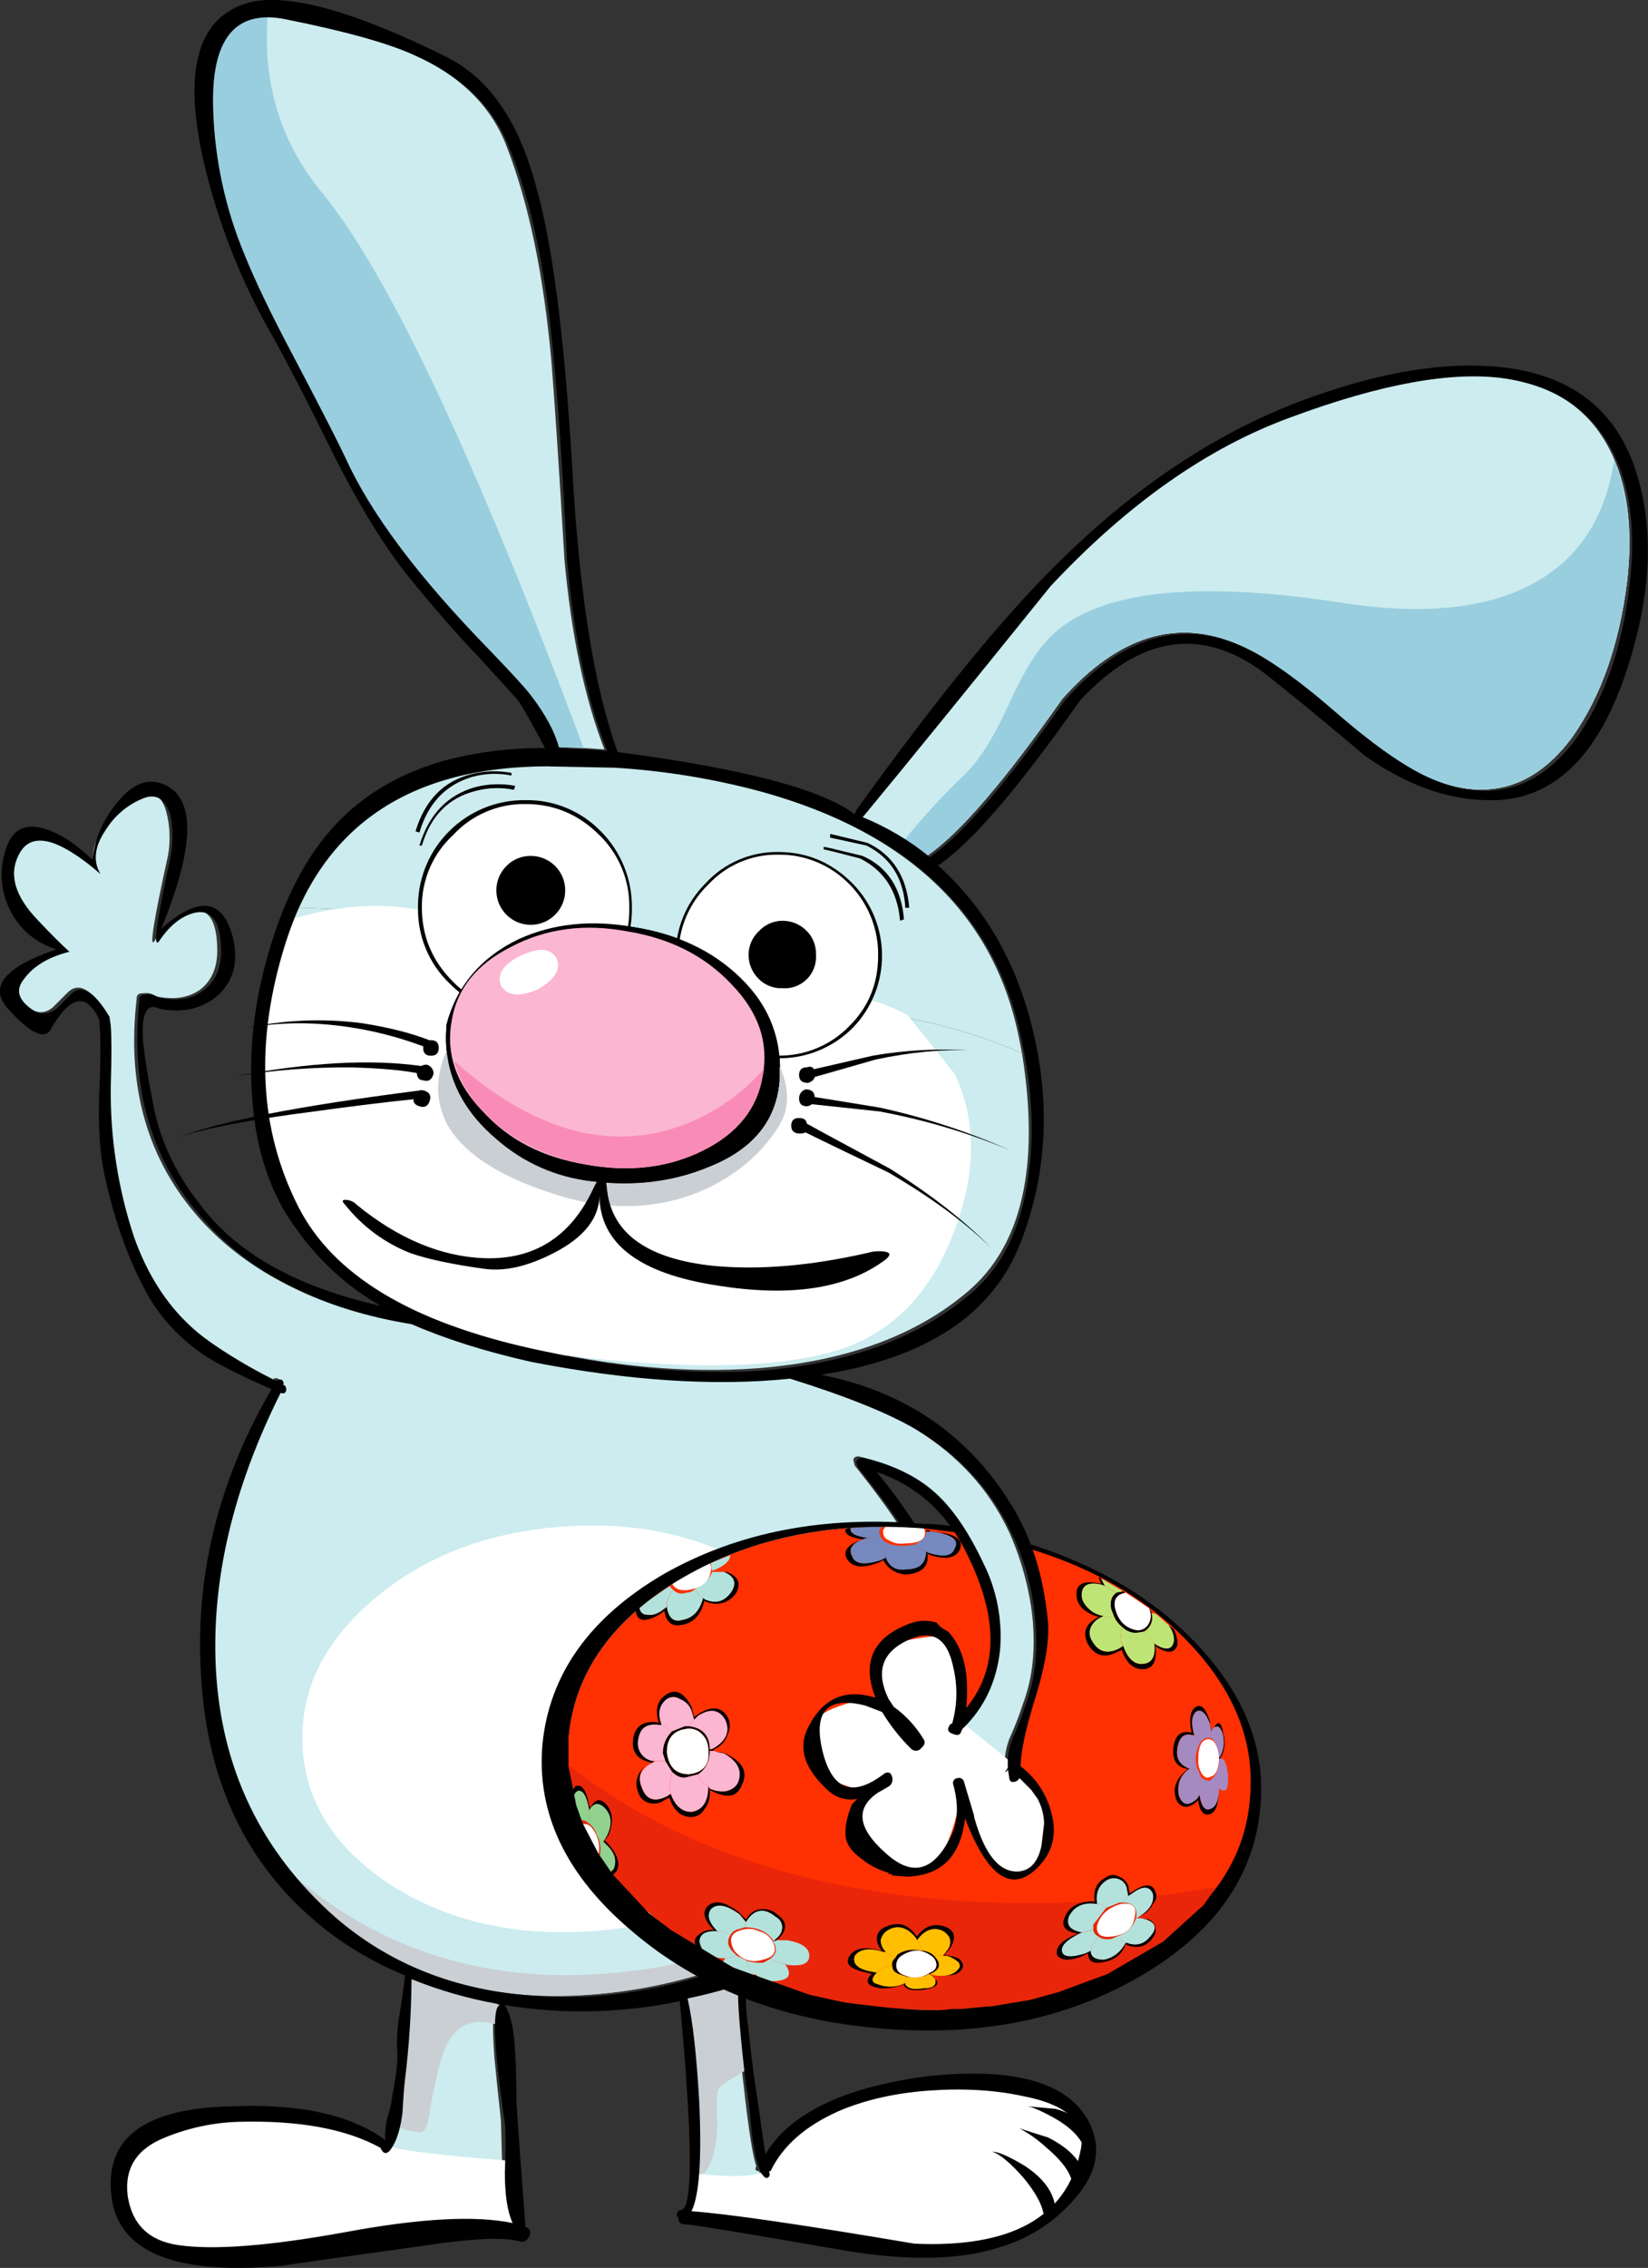
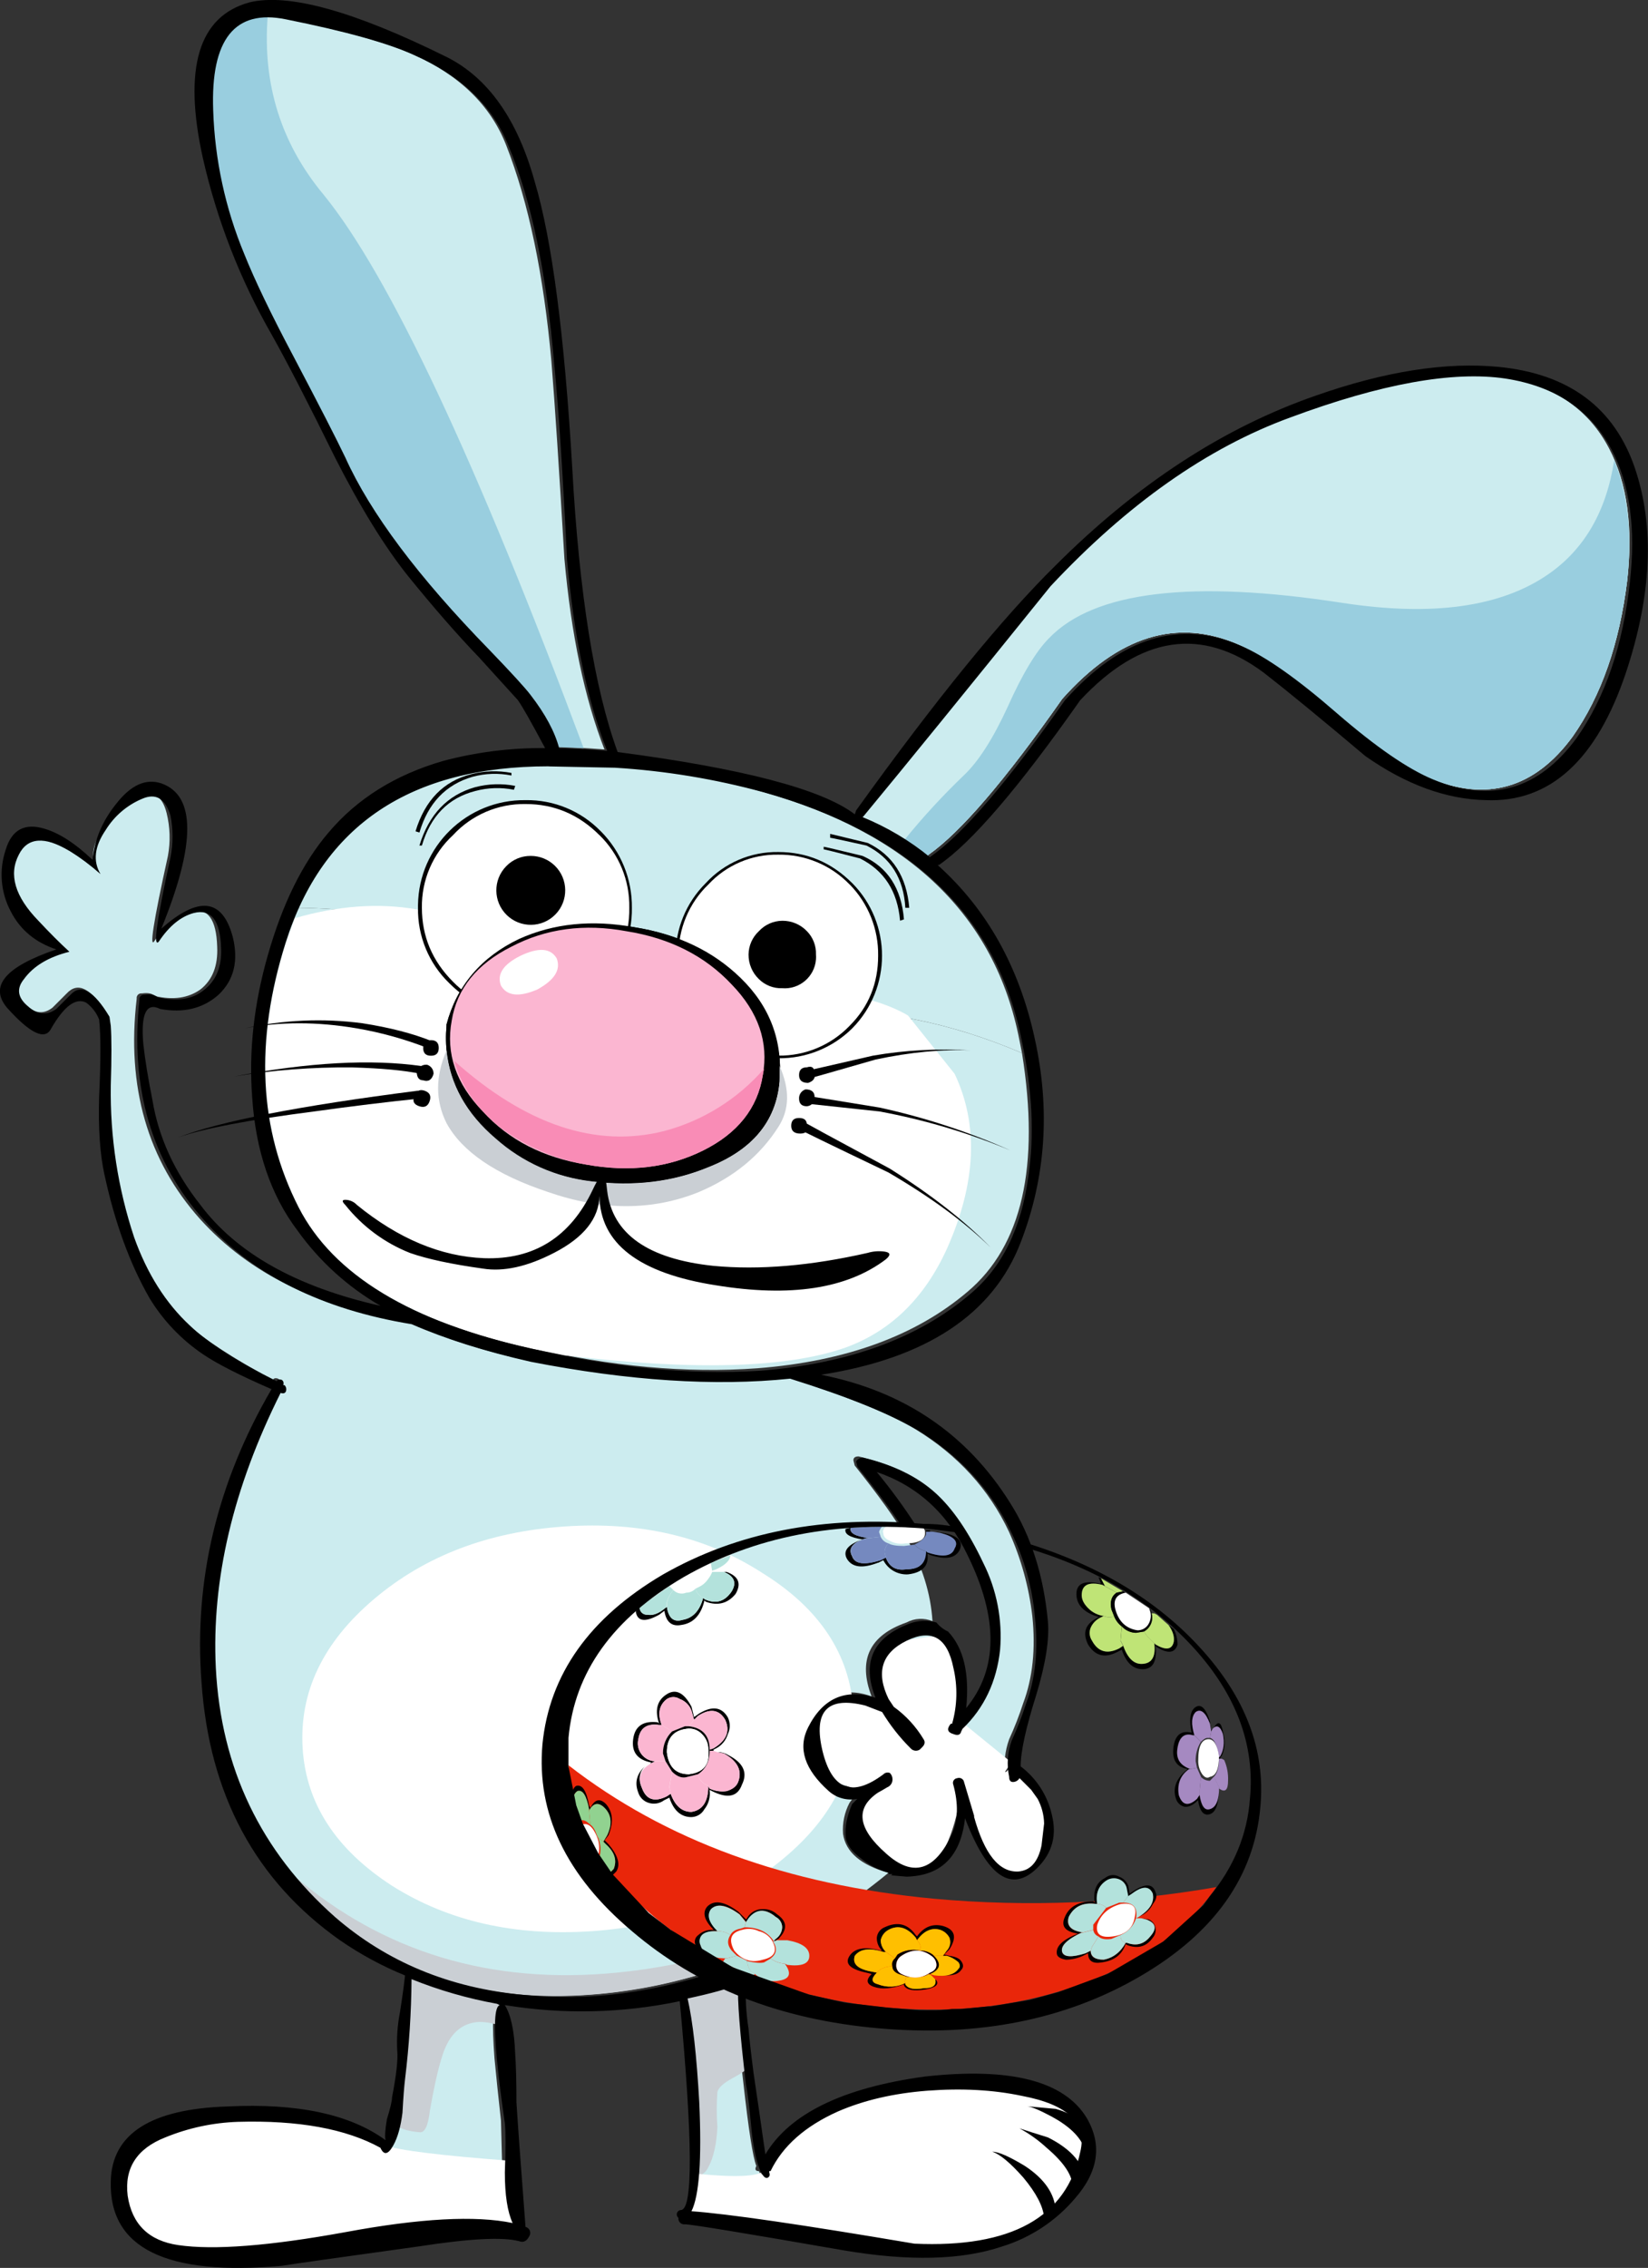
<svg xmlns="http://www.w3.org/2000/svg" version="1.0" id="Layer_1" x="0px" y="0px" viewBox="0 0 699.22 961.53" enable-background="new 0 0 699.22 961.53" xml:space="preserve">
  <rect x="0" y="0" width="699.22" height="961.53" fill="#333333" stroke="none" />
  <title>easterbunny_26</title>
  <path fill="#CCECEF" d="M115.76,585.05c0.367-0.733,1.1-0.917,2.2-0.55c1.1,0.733,1.467,1.467,1.1,2.2  c1.1,0.733,1.467,1.467,1.1,2.2c-0.164,0.835-0.973,1.378-1.808,1.214c-0.122-0.024-0.24-0.062-0.352-0.115h-0.55  c-20.187,40.667-29.18,79.527-26.98,116.58c2.2,42.527,19.063,77.72,50.59,105.58c31.527,27.493,71.487,38.31,119.88,32.45  c43.26-5.5,81.927-22.363,116-50.59c-11.733-3.3-18.15-8.8-19.25-16.5c-0.333-4.57,0.62-9.143,2.75-13.2l1.65-2.2  c-4.156,0.804-8.446-0.422-11.55-3.3c-3.842-3.417-7.013-7.521-9.35-12.1c-2.2-5.5-2.2-10.45,0-14.85  c6.967-12.833,16.5-17.05,28.6-12.65c-5.867-15.4-0.917-25.85,14.85-31.35c3.399-1.821,7.436-2.023,11-0.55  c-0.733-11.733-4.4-23.463-11-35.19c-4.4-7.7-11.733-17.967-22-30.8l-0.55-2.2c0-1.1,0.733-1.65,2.2-1.65  c12.833,2.933,23.283,7.883,31.35,14.85c6.967,6.6,13.75,16.5,20.35,29.7c5.867,12.1,8.067,24.38,6.6,36.84  c-1.467,13.567-6.783,24.567-15.95,33V733c-0.733,1.833-1.833,2.383-3.3,1.65c-0.926-0.231-1.719-0.826-2.2-1.65  c-0.383-1.063,0.09-2.244,1.1-2.75v-0.55c2.2-5.867,2.567-13.567,1.1-23.1c-2.567-12.833-9.167-16.683-19.8-11.55  c-11,5.133-13.75,13.383-8.25,24.75l2.2,3.3c5.375,3.536,9.886,8.235,13.2,13.75c0.335,1.221-0.1,2.524-1.1,3.3l-1.1,0.55  c-1.467,1.467-2.567,1.467-3.3,0c-4.65-4.618-8.714-9.79-12.1-15.4l-7.09-2.77c-16.133-3.667-22.183,2.75-18.15,19.25  c4.033,16.5,12.467,19.8,25.3,9.9c0.716-0.731,1.807-0.949,2.75-0.55c1.01,0.506,1.483,1.687,1.1,2.75c0,1.1-1.833,2.933-5.5,5.5  c-9.9,6.6-8.8,15.217,3.3,25.85c11.333,10.267,20.5,7.517,27.5-8.25c2.2-4.4,2.567-11.367,1.1-20.9  c-0.42-1.022,0.068-2.19,1.09-2.61c0.179-0.073,0.368-0.121,0.56-0.14c0.762-0.379,1.686-0.068,2.065,0.694  c0.064,0.128,0.109,0.265,0.135,0.406l4.95,14.85v0.55c3.667,15.767,9.717,23.467,18.15,23.1c5.867-0.367,9.167-4.033,9.9-11l1.1-6  v-3.3c0.367-3.3-0.55-6.783-2.75-10.45l-7.15-8.8c-0.726,0.73-1.721,1.129-2.75,1.1c-1.034,0.048-1.957-0.644-2.2-1.65  c-0.691-5.191-0.125-10.473,1.65-15.4c2.3-5.011,4.304-10.154,6-15.4c4-10.633,5.283-22.913,3.85-36.84  c-1.437-12.353-4.776-24.409-9.9-35.74c-8.433-17.967-21.63-32.447-39.59-43.44c-11.733-6.967-29.88-14.3-54.44-22  c-32.26,3.3-68.927,0.917-110-7.15c-20.167-4.4-37.03-9.9-50.59-16.5c-38.127-5.867-67.64-20.347-88.54-43.44  C62.593,491.953,53.613,460.773,58,423.38c-0.155-1.06,0.579-2.045,1.639-2.2c0.186-0.027,0.375-0.027,0.561,0  c2.567-0.367,4.4,0,5.5,1.1c7.713,1.813,14.147,0.897,19.3-2.75c5.133-4,7.517-10.05,7.15-18.15  c-0.367-11.733-4.033-16.683-11-14.85c-5.5,1.467-10.633,5.5-15.4,12.1c-2.567,4.4-0.733-7.513,5.5-35.74  c1.107-6.02,0.919-12.208-0.55-18.15c-1.833-7.333-5.683-9.717-11.55-7.15c-6.337,3.025-11.68,7.795-15.4,13.75  c-4.767,6.967-5.5,13.017-2.2,18.15c-4.055-3.577-8.48-6.711-13.2-9.35c-11-6.233-18.333-5.683-22,1.65  c-4,8.433-1.25,17.767,8.25,28c4.767,5.133,9.167,9.533,13.2,13.2c-8.067,2.2-14.483,6.05-19.25,11.55c-2.933,4-2.2,7.85,2.2,11.55  c4,3.667,7.85,4.033,11.55,1.1l6-6c4.767-5.133,10.433-2.2,17,8.8c0,0.367,0.183,1.833,0.55,4.4c0.367,5.133,0.367,13.383,0,24.75  c-1.061,22.07,2.329,44.128,9.97,64.86c5.133,15.033,13.017,27.497,23.65,37.39C86.803,567.997,98.9,575.883,115.76,585.05z" />
  <path fill="#CCECEF" d="M393.47,362.89l0.55-0.55c13.567-9.533,32.447-31.533,56.64-66c23.827-26.76,48.757-34.46,74.79-23.1  c9.9,4.4,23.28,13.933,40.14,28.6c16.5,14.3,30.063,23.633,40.69,28c24.56,10.267,44.893,4.4,61-17.6  c12.1-17.233,19.8-39.233,23.1-66c2.567-22.727,0-41.423-7.7-56.09c-8.8-16.867-23.83-26.95-45.09-30.25  c-23.433-3.267-54.03,2.07-91.79,16.01c-34.827,13.2-68.553,37.2-101.18,72c-35.193,43.627-61.773,76.073-79.74,97.34l-0.55,0.55  C374.791,350.113,384.599,355.865,393.47,362.89z" />
  <path fill="#CCECEF" d="M393.47,362.89l0.55-0.55c13.567-9.533,32.447-31.533,56.64-66c23.827-26.76,48.757-34.46,74.79-23.1  c9.9,4.4,23.28,13.933,40.14,28.6c16.5,14.3,30.063,23.633,40.69,28c24.56,10.267,44.893,4.4,61-17.6  c12.1-17.233,19.8-39.233,23.1-66c2.567-22.727,0-41.423-7.7-56.09c-8.8-16.867-23.83-26.95-45.09-30.25  c-23.433-3.267-54.03,2.07-91.79,16.01c-34.827,13.2-68.553,37.2-101.18,72c-35.193,43.627-61.773,76.073-79.74,97.34l-0.55,0.55  C374.791,350.113,384.599,355.865,393.47,362.89z" />
  <path fill="#CCECEF" d="M214.75,61.53c-6.6-16.867-19.797-29.697-39.59-38.49c-11.333-5.133-29.847-10.267-55.54-15.4  c-21.267-4.427-31.35,8.403-30.25,38.49c0.889,20.884,5.161,41.485,12.65,61c4.4,11,11.367,25.48,20.9,43.44  c11.333,20.533,18.85,34.83,22.55,42.89c10.633,23.46,30.967,50.59,61,81.39c3.667,4,9.333,10.417,17,19.25  c6.6,8.067,10.633,15.583,12.1,22.55c4.4,0,11.367,0.367,20.9,1.1c-8.433-21.633-14.1-48.58-17-80.84  c-2.2-37.393-4.033-65.257-5.5-83.59C230.657,116.32,224.25,85.723,214.75,61.53z" />
  <path fill="#CCECEF" d="M325.28,919.4v1.1c0.341,0.496,0.215,1.175-0.281,1.516c-0.083,0.057-0.173,0.102-0.269,0.134  c-0.771,0.36-1.689,0.13-2.2-0.55l-0.53-1.1c-1.467,0-1.833-0.733-1.1-2.2c-1.467-3.667-3.3-15.397-5.5-35.19  c-2.567-21.627-3.667-35.74-3.3-42.34l-21.45,6c2.2,9.533,3.85,24.2,4.95,44c1.1,24.193,0,39.59-3.3,46.19  c15.4,1.1,46.733,5.5,94,13.2c41.427,1.833,65.073-10.997,70.94-38.49c2.567-12.1-5.683-20.167-24.75-24.2  c-11.733-2.2-25.297-2.75-40.69-1.65c-14.3,1.1-26.947,4.033-37.94,8.8C339.953,900.507,330.427,908.767,325.28,919.4z" />
  <path fill="#CCECEF" d="M99.27,899.05c-10.53,0.711-20.903,2.934-30.8,6.6c-12.1,4.767-17.233,13.017-15.4,24.75  c1.467,12.1,8.617,19.067,21.45,20.9c15.033,2.2,38.68,0.367,70.94-5.5c31.16-5.867,54.623-7.15,70.39-3.85  c-1.833-4.767-2.75-12.1-2.75-22c-0.367-13.567-0.55-20.533-0.55-20.9c-1.1-9.9-2.017-18.7-2.75-26.4  c-1.1-14.667-0.733-22.367,1.1-23.1l-1.65-0.55c-15.033-3.293-27.117-6.96-36.25-11c0.258,14.33-0.477,28.661-2.2,42.89  c-0.367,2.933-0.733,7.7-1.1,14.3c-0.733,5.867-2.017,10.45-3.85,13.75c-2.2,3.667-4.2,4.033-6,1.1  C145.49,902.013,125.297,898.35,99.27,899.05z" />
  <path fill="#FFFFFF" d="M239.5,647.19c-32.26,2.2-59.207,12.467-80.84,30.8s-31.717,39.413-30.25,63.24  c1.467,23.46,14.113,42.89,37.94,58.29c23.833,15.033,52.05,21.45,84.65,19.25c32.26-2.2,59.39-12.467,81.39-30.8  c21.633-17.967,31.533-38.863,29.7-62.69c-1.467-23.827-14.297-43.257-38.49-58.29C299.793,651.59,271.76,644.99,239.5,647.19z" />
  <path fill="#CACFD4" d="M141.06,812.17c28.96,25.66,65.437,36.84,109.43,33.54c39.593-2.933,76.62-16.313,111.08-40.14  c-32.627,17.233-65.987,27.5-100.08,30.8c-53.16,5.133-98.803-8.613-136.93-41.24C129.573,801.262,135.092,806.963,141.06,812.17z" />
-   <path fill="#FF3001" d="M414.92,665.89c-4-9.9-6.2-15.033-6.6-15.4l-0.55-0.55l-12.65-1.65c-39.96-3.667-74.96,3.117-105,20.35  c-30.08,17.573-46.403,40.303-48.97,68.19c-2.567,28.227,9.53,53.523,36.29,75.89c26.373,22.36,59.56,35.19,99.56,38.49  c39.96,3.667,74.96-3.117,105-20.35c29.7-17.24,45.833-39.97,48.4-68.19c2.2-23.093-5.867-44.54-24.2-64.34  c-17.967-19.8-41.967-34.097-72-42.89c5.867,23.46,8.433,39.407,7.7,47.84c-0.733,6.233-2.733,14.3-6,24.2  c-2.933,9.167-4.4,14.483-4.4,15.95c0.117,3.127-0.067,6.258-0.55,9.35c-1.1,2.567-3.3,3.3-6.6,2.2  c-3.3-1.467-7.333-5.683-12.1-12.65l-5.5-10.45l7.7-7.15c5.133-6.967,7.517-15.583,7.15-25.85  C421.081,687.606,418.827,676.478,414.92,665.89z" />
  <path fill="#E9260A" d="M241.15,748.38c1.833,25.66,15.58,48.39,41.24,68.19c26,19.8,57.53,31.347,94.59,34.64  c29.693,2.567,57.36-0.917,83-10.45c24.953-9.173,43.66-22.737,56.12-40.69c-39.569,6.913-79.877,8.571-119.88,4.93  C333.9,799.147,282.21,780.273,241.15,748.38z" />
  <path d="M515,732.43c1.587-1.107,2.87-0.19,3.85,2.75c0.733,3.667,0.367,6.783-1.1,9.35l-0.55,0.55v0.55h0.55v-0.55l0.55-0.55  c1.467-2.933,1.65-6.417,0.55-10.45C518.117,730.08,516.833,729.53,515,732.43 M507.3,725.83c2.2-1.467,4.2,0.183,6,4.95l0.55,3.3  l0.55-1.1l-0.55,0.55l-0.55-3.85c-1.833-5.867-4.033-7.7-6.6-5.5c-1.833,1.833-2.2,5.317-1.1,10.45c-4.4-1.1-6.967,0.9-7.7,6  c-0.733,5.5,1.267,8.617,6,9.35l-0.55,0.55c-4.4,3.667-5.867,7.7-4.4,12.1c0.477,1.584,1.716,2.823,3.3,3.3  c1.467,0.367,3.117-0.183,4.95-1.65l1.1-1.1c0.733,4.767,2.383,6.767,4.95,6s3.85-4.25,3.85-10.45  c-0.18,4.813-1.463,7.563-3.85,8.25c-2.2,0.733-3.667-1.267-4.4-6l-1.1,1.65c-3.667,3.3-6.233,2.75-7.7-1.65  c-0.733-4.767,0.733-8.433,4.4-11H505c-4.4-1.467-6.233-4.4-5.5-8.8c0.733-4.767,2.933-6.6,6.6-5.5h0.55  c-1.393-4.733-1.173-8.017,0.66-9.85L507.3,725.83z" />
  <path fill="#A589C1" d="M507.86,749.48l-2.75,0.55h-0.55c-3.667,2.567-5.133,6.233-4.4,11c1.467,4.4,4.033,4.95,7.7,1.65L509,761  v-2.2l0.55-5.5L507.86,749.48z" />
  <path fill="#A589C1" d="M512.25,736.83h1.1l0.55-2.75l-0.55-3.3c-1.833-4.767-3.833-6.417-6-4.95c-1.833,1.833-2.017,5.133-0.55,9.9  l2.75,2.75C510.617,737.38,511.517,736.83,512.25,736.83z" />
  <path fill="#A589C1" d="M509.51,738.48l-2.75-2.75h-0.55c-3.667-1.1-5.867,0.733-6.6,5.5c-0.733,4.4,1.1,7.333,5.5,8.8l2.75-0.55  l-0.55-2.75C507.202,743.822,507.969,740.948,509.51,738.48z" />
  <path fill="#A589C1" d="M509,758.83V761c0.733,4.767,2.2,6.767,4.4,6c2.567-0.733,3.85-3.85,3.85-9.35l-2.2-4.4l-1.7,1.75  c-1.456,0.004-2.849-0.593-3.85-1.65L509,758.83z" />
  <path fill="#A589C1" d="M518.3,745.63h-1.1c0,3.667-0.733,6.233-2.2,7.7l2.2,4.4v0.55c2.567,1.833,3.85,0.733,3.85-3.3  c0.128-3.021-0.436-6.031-1.65-8.8L518.3,745.63z" />
  <path fill="#A589C1" d="M513.35,736.83c1.833,0.367,3.117,3.117,3.85,8.25l0.55-0.55c1.467-2.567,1.833-5.683,1.1-9.35  c-1.1-3.3-2.567-4.033-4.4-2.2l-0.55,1.1L513.35,736.83z" />
  <path fill="#FFFFFF" d="M513.35,753.33c2.567-0.367,3.85-3.3,3.85-8.8c-0.733-4.767-2.2-7.15-4.4-7.15c-2.933,0-4.4,2.933-4.4,8.8  c-0.111,2.125,0.468,4.23,1.65,6C511.15,753.68,512.25,754.063,513.35,753.33z" />
  <path d="M372.58,662.59l2.2-1.1c1.994,3.887,6.088,6.237,10.45,6c6.233-0.733,8.983-3.667,8.25-8.8l1.1,0.55  c6.6,2.2,10.817,1.467,12.65-2.2c1.467-3.667-0.917-6.05-7.15-7.15l-4.4-0.55l3.3,0.55c5.867,1.467,7.867,3.667,6,6.6  c-1.1,3.3-4.95,3.85-11.55,1.65l-0.55-0.55c0,5.133-2.75,7.7-8.25,7.7c-4.4,0.733-7.333-0.917-8.8-4.95l-2.2,1.1  c-6.967,2.2-11,1.65-12.1-1.65c-1.647-2.973-0.18-5.357,4.4-7.15c-6.233,2.2-8.433,4.95-6.6,8.25c2.2,3.667,6.6,4.217,13.2,1.65   M365.93,652.64L365.93,652.64l1.65-0.55h1.1c-5.867-0.733-8.433-2.2-7.7-4.4l-2.2,0.55c-0.66,2.107,1.747,3.59,7.22,4.45  L365.93,652.64z" />
  <path d="M394.57,648.84h-1.65v0.55h1.65V648.84z" />
  <path fill="#7589BF" d="M375.88,660.39l-0.55-2.2c-0.006-1.456,0.592-2.85,1.65-3.85c-1.463-0.363-2.679-1.376-3.3-2.75l-4.95,0.55  h-1.1c-5.867,1.833-7.867,4.4-6,7.7c1.1,3.3,5.133,3.85,12.1,1.65L375.88,660.39z" />
  <path fill="#7589BF" d="M373.13,649.94c-0.367-0.367,0-1.283,1.1-2.75l-13.2,0.55c-0.733,2.2,1.833,3.667,7.7,4.4l4.95-0.55  L373.13,649.94z" />
  <path fill="#7589BF" d="M392.92,657.64c-1.889-0.397-3.615-1.355-4.95-2.75l-4.4,0.55c-3.3,0-5.5-0.367-6.6-1.1  c-1.058,1-1.656,2.394-1.65,3.85l0.55,2.2c1.467,4,4.4,5.65,8.8,4.95C390.17,665.34,392.92,662.773,392.92,657.64z" />
  <path fill="#7589BF" d="M395.67,649.39h-2.75c0.367,1.833-1.283,3.667-4.95,5.5c1.335,1.395,3.061,2.353,4.95,2.75l0.55,0.55  c6.6,2.2,10.45,1.65,11.55-1.65c1.833-2.933-0.167-5.133-6-6.6L395.67,649.39z" />
  <path fill="#FFFFFF" d="M384.12,654.34c6.233,0,8.983-1.833,8.25-5.5l-0.55-1.1l-15.95-0.55c-1.1,1.1-1.467,2.017-1.1,2.75  c0,1.467,0.917,2.567,2.75,3.3C379.523,654.37,381.859,654.76,384.12,654.34z" />
  <path d="M308.79,744c-1.326-0.793-2.857-1.176-4.4-1.1l2.75,0.55c5.867,3.3,7.867,7.333,6,12.1c-0.733,1.833-2.383,3.117-4.95,3.85  c-2.44,0.333-4.923-0.05-7.15-1.1l-0.55-1.1c0,6.6-2.383,10.267-7.15,11c-4,0-6.933-2.567-8.8-7.7l-1.65,1.1  c-5.133,2.567-8.617,1.467-10.45-3.3c-1.693-3.667-1.327-6.783,1.1-9.35c-3.42,3.207-4.337,6.873-2.75,11  c0.641,2.108,2.292,3.759,4.4,4.4c2.248,0.728,4.709,0.317,6.6-1.1l2.2-1.1c1.833,5.5,4.95,8.25,9.35,8.25  c2.289-0.048,4.381-1.303,5.5-3.3c1.867-2.315,2.666-5.313,2.2-8.25l1.1,0.55c6.6,3.3,10.817,2.383,12.65-2.75  C317.357,751.517,315.357,747.3,308.79,744 M294.49,728l-1.1-4.4c-3.3-6.233-6.967-7.883-11-4.95c-3.667,2.567-4.583,6.6-2.75,12.1  l-0.55-0.55c-6.233-0.733-9.717,1.65-10.45,7.15c-0.733,5.5,1.833,8.8,7.7,9.9l-0.55,0.55l1.1-0.55l1.1-0.55h-0.55  c-4.18-0.441-7.211-4.187-6.77-8.366c0.035-0.331,0.092-0.66,0.17-0.984c0.733-4.767,3.667-6.767,8.8-6h1.1  c-1.833-4.767-1.1-8.433,2.2-11c1.669-1.099,3.831-1.099,5.5,0c2.304,0.832,4.118,2.646,4.95,4.95l1.1,3.85l1.65-1.65  c5.133-3.3,8.983-2.75,11.55,1.65c2.2,4.767,0.55,8.8-4.95,12.1l-1.65,0.55v0.55h1.65v-0.55l1.1-0.55c2.392-1.25,4.177-3.414,4.95-6  c1.101-2.256,1.101-4.894,0-7.15c-2.567-4.4-6.6-4.95-12.1-1.65L294.49,728z" />
  <path fill="#FBB6D1" d="M282.39,746.73H278l-1.1,0.55c-5.133,2.567-6.6,6.233-4.4,11c1.833,4.767,5.317,5.867,10.45,3.3l1.65-1.1  l-0.6-2.75l1.1-6.6L282.39,746.73z" />
  <path fill="#FBB6D1" d="M292.29,731.88l2.2-2.75l-1.1-3.85c-0.832-2.304-2.646-4.118-4.95-4.95c-1.669-1.099-3.831-1.099-5.5,0  c-3.3,2.567-4.033,6.233-2.2,11l4.4,2.75l5.5-2.2H292.29L292.29,731.88z" />
  <path fill="#FBB6D1" d="M280.74,731.33h-1.1c-5.133-0.733-8.067,1.267-8.8,6c-0.984,4.086,1.53,8.196,5.616,9.18  c0.324,0.078,0.652,0.135,0.984,0.17h4.95l-1.1-3.3c-0.063-3.515,1.331-6.899,3.85-9.35L280.74,731.33z" />
  <path fill="#FBB6D1" d="M285.14,751.13l-1.1,6.6l0.55,2.75c1.833,5.133,4.767,7.7,8.8,7.7c4.767-0.733,7.15-4.4,7.15-11  c-2.567-1.1-4.033-2.75-4.4-4.95l-4.4,1.1C289.54,754.063,287.34,753.33,285.14,751.13z" />
  <path fill="#FBB6D1" d="M304.39,742.88l-1.65-0.55h-1.65c0,4.4-1.65,7.7-4.95,9.9c0.367,2.2,1.833,3.85,4.4,4.95l0.55,1.1  c2.227,1.05,4.71,1.432,7.15,1.1c2.567-0.733,4.217-2.017,4.95-3.85c1.833-4.767-0.167-8.8-6-12.1L304.39,742.88z" />
  <path fill="#FBB6D1" d="M292.29,731.88c5.867,0.733,8.8,4.033,8.8,9.9l1.65-0.55c5.5-3.3,7.15-7.333,4.95-12.1  c-2.567-4.4-6.417-4.95-11.55-1.65l-1.65,1.65L292.29,731.88z" />
  <path d="M285.14,734.08c-2.519,2.451-3.913,5.835-3.85,9.35l1.1,3.3l2.75,4.4c2.2,2.2,4.4,2.933,6.6,2.2l4.4-1.1  c3.3-2.2,4.95-5.5,4.95-9.9v-0.55c0-5.867-2.933-9.167-8.8-9.9h-1.65L285.14,734.08 M282.94,742.88c0-5.867,2.75-9.167,8.25-9.9  c2.429-0.413,4.904,0.412,6.6,2.2c1.789,1.726,2.784,4.115,2.75,6.6c0.733,6.233-2.017,9.717-8.25,10.45  C286.763,752.23,283.647,749.113,282.94,742.88L282.94,742.88z" />
  <path fill="#FFFFFF" d="M292.29,752.23c6.233-0.733,8.983-4.217,8.25-10.45c0.034-2.485-0.961-4.874-2.75-6.6  c-1.696-1.788-4.171-2.613-6.6-2.2c-5.5,0.733-8.25,4.033-8.25,9.9C283.647,749.113,286.763,752.23,292.29,752.23z" />
  <path d="M329.13,812.72c1.665,0.839,2.726,2.535,2.75,4.4c-0.083,1.992-1.103,3.827-2.75,4.95l-1.1,1.1l1.65-0.55h-0.55l1.1-0.55  c4-4,3.817-7.483-0.55-10.45c-1.618-1.518-3.784-2.312-6-2.2c-2.323-0.088-4.55,0.932-6,2.75l-1.1,1.65l-3.3-3.3  c-5.867-4.4-10.267-5.133-13.2-2.2c-2.2,2.567-1.283,5.867,2.75,9.9h-0.55c-2.216-0.112-4.382,0.682-6,2.2  c-1.434,0.972-1.908,2.867-1.1,4.4l1.1,1.65l3.3,1.65c-1.069-0.835-1.84-1.992-2.2-3.3c-0.738-1.44-0.52-3.185,0.55-4.4  c1.1-1.1,2.933-1.65,5.5-1.65h1.1c-3.667-3.667-4.583-6.783-2.75-9.35c2.567-2.567,6.6-1.833,12.1,2.2l2.75,3.3l1.1-1.65  C320.93,809.237,324.73,809.053,329.13,812.72z" />
  <path fill="#B3E2DC" d="M308.24,830.31h-0.55l-1.1,1.65l12.65,6l1.1-1.1l-1.65-1.1c-1.019-1.245-1.599-2.792-1.65-4.4l-4.4-2.2  L308.24,830.31z" />
  <path fill="#B3E2DC" d="M314.28,817.67l1.65-0.55l0.55-2.2l-2.75-3.3c-5.5-4-9.533-4.733-12.1-2.2  c-1.833,2.567-0.917,5.683,2.75,9.35c1.965-0.072,3.899,0.508,5.5,1.65C310.627,818.953,312.093,818.037,314.28,817.67z" />
  <path fill="#B3E2DC" d="M310.44,827c-1.833-2.2-2.017-4.4-0.55-6.6c-1.601-1.142-3.535-1.722-5.5-1.65h-1.1  c-2.567,0-4.4,0.55-5.5,1.65c-1.07,1.215-1.288,2.96-0.55,4.4c1.1,3.667,4.767,5.5,11,5.5l4.4-1.1L310.44,827z" />
  <path fill="#B3E2DC" d="M324.18,832c-1.467,0.367-3.85,0.183-7.15-0.55c0.051,1.608,0.631,3.155,1.65,4.4l1.65,1.1  c2.839,2.542,6.727,3.566,10.45,2.75c4.4-0.733,5.133-3.117,2.2-7.15c-2.172-0.133-4.257-0.897-6-2.2L324.18,832z" />
  <path fill="#B3E2DC" d="M334.08,822.62h-4.4l-1.65,0.55c1.833,2.933,1.467,5.317-1.1,7.15c1.743,1.303,3.828,2.067,6,2.2l1.1,0.55  c6.233,0.733,9.35-0.55,9.35-3.85C343.38,825.92,340.28,823.72,334.08,822.62z" />
  <path fill="#B3E2DC" d="M315.93,817.12c5.5,0,9.533,1.833,12.1,5.5v0.55l1.1-1.1c1.647-1.123,2.667-2.958,2.75-4.95  c-0.024-1.865-1.085-3.561-2.75-4.4c-4.4-3.667-8.25-3.483-11.55,0.55l-1.1,1.65L315.93,817.12z" />
  <path fill="#FFFFFF" d="M323.63,830.86c5.133-1.1,6.417-3.85,3.85-8.25c-1.262-1.951-3.235-3.332-5.5-3.85  c-2.229-1.076-4.782-1.273-7.15-0.55c-4.767,1.1-5.867,4.033-3.3,8.8C314.83,831.043,318.863,832.327,323.63,830.86z" />
  <path d="M487.51,813.82l-3.3-0.55l2.2,0.55c4,1.467,4.55,3.85,1.65,7.15c-2.567,3.3-5.867,4.217-9.9,2.75h-0.55  c-2.2,4-5.317,6.383-9.35,7.15c-3.667,0-5.5-1.283-5.5-3.85l-2.2,1.1c-5.867,1.833-9.167,1.65-9.9-0.55  c-0.667-2.407,1.717-4.973,7.15-7.7h-0.55c-6.6,2.567-9.533,5.5-8.8,8.8c0.367,1.1,1.65,1.833,3.85,2.2  c2.47-0.061,4.903-0.622,7.15-1.65l2.2-1.1c0,3.3,2,4.583,6,3.85c5.133-0.733,8.433-3.3,9.9-7.7l1.1,0.55  c4.4,1.467,7.883,0.367,10.45-3.3c1.039-1.212,1.446-2.842,1.1-4.4c-0.363-1.463-1.376-2.679-2.75-3.3 M469.31,797.32  c1.63-1.081,3.688-1.286,5.5-0.55c1.836,0.735,3.109,2.432,3.3,4.4l0.55,2.75l1.65-1.1c4.4-3.3,7.333-3.3,8.8,0  c0.733,3.667-1.267,6.967-6,9.9l1.1-0.55c2.154-1.054,3.896-2.796,4.95-4.95c1.467-1.833,1.833-3.483,1.1-4.95  c-1.1-3.667-4.217-3.85-9.35-0.55l-1.65,1.1l-0.55-3.3c-0.674-1.775-2.075-3.176-3.85-3.85c-1.915-1.103-4.317-0.883-6,0.55  c-3.667,1.833-5.133,5.317-4.4,10.45l-0.55-0.55c-6.233,0-10.267,2.2-12.1,6.6c-1.833,4,0.167,6.383,6,7.15  c0.353-0.187,0.72-0.37,1.1-0.55h0.55c-5.133-0.733-7.133-2.933-6-6.6c2.2-4.4,6.05-6.233,11.55-5.5h0.55  c-0.767-4.4,0.5-7.7,3.8-9.9H469.31z" />
  <path fill="#B3E2DC" d="M466.06,821c-1.175-0.454-2.015-1.504-2.2-2.75l-4.4,1.1h-0.55c-6.233,2.933-8.983,5.683-8.25,8.25  c0.733,2.2,4.033,2.383,9.9,0.55l2.2-1.1l0.55-1.65L466.06,821z" />
  <path fill="#B3E2DC" d="M476.51,806.67l2.2-2.75l-0.55-2.75c-0.191-1.968-1.464-3.665-3.3-4.4c-1.812-0.736-3.87-0.531-5.5,0.55  c-3.3,2.2-4.583,5.5-3.85,9.9c1.456-0.004,2.849,0.593,3.85,1.65l5.5-2.2H476.51L476.51,806.67z" />
  <path fill="#B3E2DC" d="M463.86,816l5.5-7.15c-1.001-1.057-2.394-1.654-3.85-1.65H465c-5.5-0.733-9.35,1.1-11.55,5.5  c-1.1,3.667,0.9,5.867,6,6.6l4.4-1.1V816H463.86z" />
  <path fill="#B3E2DC" d="M466.06,821l-2.75,4.4l-0.55,1.6c0,2.567,1.833,3.85,5.5,3.85c4-0.733,7.117-3.117,9.35-7.15  c-1.467-0.367-2.2-1.467-2.2-3.3l-3.85,1.65C468.993,822.43,467.16,822.08,466.06,821z" />
  <path fill="#B3E2DC" d="M484.21,813.27H482c-1.042,3.238-3.456,5.853-6.6,7.15c0,1.833,0.733,2.933,2.2,3.3h0.55  c4,1.467,7.3,0.55,9.9-2.75c2.933-3.3,2.383-5.683-1.65-7.15L484.21,813.27z" />
  <path fill="#B3E2DC" d="M476.51,806.67c4.4,0,6.233,2.2,5.5,6.6l1.1-0.55c4.767-2.933,6.767-6.233,6-9.9c-1.467-3.3-4.4-3.3-8.8,0  l-1.65,1.1L476.51,806.67z" />
  <path fill="#FFFFFF" d="M472.11,821c5.5-0.733,8.617-3.483,9.35-8.25c1.1-4.4-0.9-6.233-6-5.5c-5.133,1.467-8.433,4.4-9.9,8.8  C464.793,820.063,466.977,821.713,472.11,821z" />
  <path d="M458.91,676.34c0-4.4,2.933-5.867,8.8-4.4l1.1,0.55l-1.65-3.3l-1.1-0.55l1.1,2.75h-0.55c-6.6-1.467-9.9,0-9.9,4.4  c0,4.767,3.3,8.067,9.9,9.9h-0.55c-5.5,2.567-6.967,6.417-4.4,11.55c2.933,4.767,6.967,5.867,12.1,3.3l2.2-1.1  c1.833,5.5,4.767,8.25,8.8,8.25c4.4,0,6.233-3.3,5.5-9.9l0.55,0.55c4.767,2.933,7.7,2.567,8.8-1.1c-0.024-2.299-0.589-4.56-1.65-6.6  l-2.2-1.65c1.833,2.567,2.567,4.95,2.2,7.15c-0.733,3.3-3.3,3.667-7.7,1.1l-0.55-0.55c0.733,5.867-1.1,8.8-5.5,8.8  c-3.3,0-5.867-2.567-7.7-7.7l-1.65,1.1c-5.133,2.567-8.983,1.467-11.55-3.3c-1.081-1.63-1.286-3.688-0.55-5.5  c0.863-1.967,2.433-3.537,4.4-4.4l1.1-0.55c-2.506-0.336-4.828-1.497-6.6-3.3C459.827,680.007,458.91,678.173,458.91,676.34z" />
  <path fill="#BFE476" d="M472.66,685.14c-1.1,0.733-2.567,0.733-4.4,0l-1.1,0.55c-1.967,0.863-3.537,2.433-4.4,4.4  c-0.736,1.812-0.531,3.87,0.55,5.5c2.567,4.767,6.417,5.867,11.55,3.3l1.65-1.1l-1.1-2.2l0.55-6  C474.463,688.447,473.319,686.905,472.66,685.14z" />
  <path fill="#BFE476" d="M468.81,672.49l4.95,2.75l2.75-0.55l-9.35-5.5L468.81,672.49z" />
  <path fill="#BFE476" d="M473.76,675.24l-6-3.3c-5.867-1.467-8.8,0-8.8,4.4c0,1.833,0.917,3.667,2.75,5.5  c1.772,1.803,4.094,2.964,6.6,3.3c1.833,0.733,3.3,0.733,4.4,0l-1.1-2.75C470.843,679.09,471.56,676.707,473.76,675.24z" />
  <path fill="#BFE476" d="M476,689.54l-0.55,6l1.1,2.2c1.833,5.133,4.4,7.7,7.7,7.7c4.4,0,6.233-2.933,5.5-8.8  c-1.732-1.394-3.219-3.067-4.4-4.95l-3.3,0.55C479.749,692.206,477.562,691.23,476,689.54z" />
  <path fill="#BFE476" d="M498,696.13c0.367-2.2-0.367-4.583-2.2-7.15l-4.95-4.4l-1.1-0.55h-1.1c0.854,3.024-0.521,6.233-3.3,7.7  c1.181,1.883,2.668,3.556,4.4,4.95l0.55,0.55C494.673,699.797,497.24,699.43,498,696.13z" />
  <path d="M477.61,675.24l-1.1-0.55l-2.75,0.55c-2.2,1.467-2.933,3.85-2.2,7.15l1.1,2.75c0.667,1.746,1.81,3.271,3.3,4.4  c1.542,1.696,3.709,2.689,6,2.75l3.3-0.55c2.779-1.467,4.154-4.676,3.3-7.7v-0.55l-0.55-1.1l-0.55-0.55l0.55,1.65  c0.458,1.897,0.091,3.899-1.01,5.51c-1.009,1.42-2.658,2.245-4.4,2.2c-4.767-0.733-7.883-3.667-9.35-8.8  C472.123,678.36,473.577,675.973,477.61,675.24z" />
  <path fill="#FFFFFF" d="M482.56,691.19c1.754,0.061,3.421-0.761,4.44-2.19c1.129-1.595,1.529-3.594,1.1-5.5l-0.55-1.65l-9.9-6.6  c-4,0.733-5.467,3.117-4.4,7.15C474.69,687.527,477.793,690.457,482.56,691.19z" />
  <path d="M407.77,835.26c1.1-1.1,1.1-2.383,0-3.85c-0.733-1.1-2.383-1.833-4.95-2.2l-2.2-0.55l2.2-2.2  c3.3-5.133,2.383-8.433-2.75-9.9c-4.4-1.1-8.067,0.367-11,4.4l-0.55-0.55c-3.3-4.767-7.7-5.867-13.2-3.3  c-1.836,0.735-3.109,2.432-3.3,4.4c-0.057,2.058,0.739,4.049,2.2,5.5h-0.55c-6.6-1.833-11-1.1-13.2,2.2s0.183,5.683,7.15,7.15  l2.2,0.55c-2.567,2.567-2.2,4.4,1.1,5.5c3.3,1.1,7.517,0.733,12.65-1.1v0.55c1.1,1.833,4.033,2.383,8.8,1.65  c4.4-0.733,6.05-2.017,4.95-3.85l-0.55-0.55c0.733,2.567-0.917,3.85-4.95,3.85c-4,0.733-6.567,0.183-7.7-1.65v-0.55  c-3.597,1.815-7.797,2.015-11.55,0.55c-2.933-0.733-3.117-2.383-0.55-4.95l-2.75-0.55c-5.5-1.1-7.7-3.3-6.6-6.6  c2.2-2.933,6.233-3.483,12.1-1.65h1.1c-1.383-1.277-2.179-3.068-2.2-4.95c0.4-1.88,1.607-3.49,3.3-4.4c4-2.2,7.85-1.1,11.55,3.3  l0.55,1.1c2.933-4,6.233-5.467,9.9-4.4c1.651,0.58,3.024,1.758,3.85,3.3c0.725,1.892,0.297,4.033-1.1,5.5l-1.65,2.2h1.65  c1.838,0.527,3.531,1.468,4.95,2.75c0.733,1.1,0.733,2.017,0,2.75c-1.413,2-3.797,2.917-7.15,2.75  C403.793,837.82,406.543,837.087,407.77,835.26z" />
  <path fill="#FFBF00" d="M378.62,833.61c-0.335-1.221,0.1-2.524,1.1-3.3l-3.85-2.75h-1.1c-5.867-1.833-9.9-1.283-12.1,1.65  c-1.1,3.3,1.1,5.5,6.6,6.6l2.75,0.55l1.1-1.1C374.767,834.215,376.67,833.644,378.62,833.61z" />
  <path fill="#FFBF00" d="M396.22,829.21h3.85l1.65-2.2c1.397-1.467,1.825-3.608,1.1-5.5c-0.826-1.542-2.199-2.72-3.85-3.3  c-3.667-1.1-6.967,0.367-9.9,4.4c1.467,1.467,1.833,2.933,1.1,4.4c1.965-0.072,3.899,0.508,5.5,1.65L396.22,829.21z" />
  <path fill="#FFBF00" d="M390.17,827c0.733-1.467,0.367-2.933-1.1-4.4l-0.55-1.1c-3.667-4.4-7.517-5.5-11.55-3.3  c-1.693,0.91-2.9,2.52-3.3,4.4c0.021,1.882,0.817,3.673,2.2,4.95l3.85,2.75l1.1-1.65C383.581,826.847,386.959,826.251,390.17,827z" />
  <path fill="#FFBF00" d="M378.62,833.61c-1.95,0.034-3.853,0.605-5.5,1.65l-1.1,1.1c-2.567,2.567-2.383,4.217,0.55,4.95  c3.753,1.465,7.953,1.265,11.55-0.55c-0.367-0.367-0.183-1.283,0.55-2.75l-3.3-1.1C379.537,836.177,378.62,835.077,378.62,833.61z" />
  <path fill="#FFBF00" d="M396.77,839.11l-1.65-1.65l-1.1-0.55c-2.2,1.467-5.317,1.833-9.35,1.1c-0.733,1.467-0.917,2.383-0.55,2.75  v0.55c1.1,1.833,3.667,2.383,7.7,1.65C395.853,842.987,397.503,841.703,396.77,839.11z" />
  <path fill="#FFBF00" d="M401.72,829.21h-5.5c3.3,3.3,2.75,5.867-1.65,7.7l1.65,0.55c5.133,0.733,8.617-0.183,10.45-2.75  c0.733-0.733,0.733-1.65,0-2.75C405.251,830.678,403.558,829.737,401.72,829.21z" />
  <path d="M395.12,829.21c1.323,0.843,2.146,2.283,2.2,3.85c0,1.467-0.917,2.567-2.75,3.3c-1.287,0.945-2.809,1.516-4.4,1.65  c1.363,0.016,2.701-0.366,3.85-1.1h0.55c4.4-1.833,4.95-4.4,1.65-7.7l-0.55-0.55c-1.601-1.142-3.535-1.722-5.5-1.65  c-3.211-0.749-6.589-0.153-9.35,1.65l-1.1,1.65c-1,0.776-1.435,2.079-1.1,3.3c0,1.467,0.917,2.567,2.75,3.3l3.3,1.1  c0.544,0.112,1.106,0.112,1.65,0c-1.346-0.091-2.658-0.466-3.85-1.1c-1.454-0.71-2.327-2.237-2.2-3.85  c0.054-1.567,0.877-3.007,2.2-3.85C386.87,826.283,391.087,826.283,395.12,829.21z" />
  <path fill="#FFFFFF" d="M382.47,836.91c4.4,2.2,8.433,2.017,12.1-0.55c1.833-0.733,2.75-1.833,2.75-3.3  c-0.054-1.567-0.877-3.007-2.2-3.85c-4-2.933-8.217-2.933-12.65,0c-1.323,0.843-2.146,2.283-2.2,3.85  C380.143,834.673,381.016,836.2,382.47,836.91z" />
  <path d="M298.89,678.54l0.55,0.55c5.133,1.833,9.35,0.733,12.65-3.3c2.567-4.4,1.283-7.517-3.85-9.35h-1.1  c4.4,1.833,5.5,4.583,3.3,8.25c-2.933,4.4-6.783,5.5-11.55,3.3l-0.55-0.55c-1.467,5.5-4.4,8.617-8.8,9.35  c-3.667,1.1-5.867-0.733-6.6-5.5l-2.2,1.65c-2.2,1.467-4.2,2.017-6,1.65c-1.667,0.139-3.136-1.086-3.3-2.75v-0.55l-1.65,1.65v0.55  c0.733,4,4.033,4.367,9.9,1.1l2.2-1.65c0.733,4.767,3.117,6.767,7.15,6C294.14,688.24,297.423,684.773,298.89,678.54z" />
  <path fill="#B3E2DC" d="M285.69,674.14l-1.69-1.65l-12.65,8.8v0.55c0.164,1.664,1.633,2.889,3.3,2.75  c1.833,0.367,3.833-0.183,6-1.65l2.2-1.65v-1.65C283.331,677.601,284.306,675.712,285.69,674.14z" />
  <path fill="#B3E2DC" d="M298.34,677.44c-1.574-0.786-2.764-2.174-3.3-3.85c-1.001,1.057-2.394,1.654-3.85,1.65  c-1.886,0.793-4.064,0.357-5.5-1.1c-1.352,1.582-2.296,3.47-2.75,5.5v1.65c0.733,4.767,2.933,6.6,6.6,5.5  C293.94,686.057,296.873,682.94,298.34,677.44z" />
  <path fill="#B3E2DC" d="M307.14,666.44h-4.95c-1.1,2.933-3.483,5.317-7.15,7.15c0.536,1.675,1.726,3.064,3.3,3.85l0.55,0.55  c4.767,2.2,8.617,1.1,11.55-3.3C312.633,671.023,311.533,668.273,307.14,666.44z" />
  <path fill="#B3E2DC" d="M303.84,665.34c4-1.833,6-3.833,6-6l-8.25,3.3l0.55,3.3L303.84,665.34z" />
  <path fill="#FFFFFF" d="M301.64,665.89c0.367-0.733,0.183-1.833-0.55-3.3l-15.95,8.8c1.1,2.2,3.3,3.117,6.6,2.75  C297.607,673.38,300.907,670.63,301.64,665.89z" />
  <path d="M249.94,765.42c-1.1-6.233-2.933-8.983-5.5-8.25c-1.1,0.733-1.65,2.017-1.65,3.85l0.55,1.65  c-0.077-1.315,0.552-2.572,1.65-3.3c2.2-0.733,3.85,1.833,4.95,7.7v0.55c1.833-3.3,4.033-3.667,6.6-1.1  c2.933,2.933,3.3,6.783,1.1,11.55l-1.64,2.75l1.1,1.1c3.667,3.3,4.767,6.783,3.3,10.45l-1.66,1.63l1.1,1.1l1.65-1.65  c1.833-2.933,0.733-6.783-3.3-11.55l-1.65-1.65l1.65-2.2c2.2-5.5,1.833-9.9-1.1-13.2c-2.567-2.567-4.767-2.017-6.6,1.65  L249.94,765.42z" />
  <path fill="#91D290" d="M253.24,778.07l0.55,1.1l2.2,1.65l1.65-2.75c2.2-4.767,1.833-8.617-1.1-11.55  c-2.567-2.567-4.767-2.2-6.6,1.1l0.55,6C251.59,774.387,252.507,775.87,253.24,778.07z" />
  <path fill="#91D290" d="M249.94,767.07c-1.1-5.867-2.75-8.433-4.95-7.7c-1.098,0.728-1.727,1.985-1.65,3.3l2.75,9.35  c1.1-0.733,2.567-0.183,4.4,1.65l-0.55-6v-0.55V767.07z" />
  <path fill="#91D290" d="M253.79,779.17c1.081,2.616,1.274,5.514,0.55,8.25l4.4,6.6l1.65-1.65c1.467-3.667,0.367-7.15-3.3-10.45  l-1.1-1.1L253.79,779.17z" />
  <path fill="#FFFFFF" d="M253.24,778.62c-1.833-4.4-4.033-6.05-6.6-4.95c3.667,6.967,6.05,11.367,7.15,13.2  C254.514,784.134,254.321,781.236,253.24,778.62z" />
  <path fill="#CCECEF" d="M231.25,324.39c-52.793,0-87.987,20.163-105.58,60.49c45.82,0.367,81.38,11.74,106.68,34.12  c12.433,11.333,20.317,22.69,23.65,34.07c57.56-30.427,116.767-32.627,177.62-6.6l-1.1-5.5c-10.267-52.793-46.933-87.987-110-105.58  c-20.652-5.704-41.85-9.207-63.24-10.45L231.25,324.39z" />
  <path fill="#99CEDF" d="M383.57,356.29l9.9,6.6l0.55-0.55c13.567-9.533,32.447-31.533,56.64-66  c23.827-26.76,48.757-34.46,74.79-23.1c9.9,4.4,23.28,13.933,40.14,28.6c16.5,14.3,30.063,23.633,40.69,28  c24.56,10.267,44.893,4.4,61-17.6c12.1-17.233,19.8-39.233,23.1-66c2.2-19.433,0.367-36.48-5.5-51.14  c-3.3,21.633-12.633,37.763-28,48.39c-20.167,13.933-49.313,17.967-87.44,12.1c-63.787-9.86-105.213-4.89-124.28,14.91  c-5.5,5.5-11.367,15.217-17.6,29.15c-6.233,13.567-12.467,23.283-18.7,29.15c-9.005,8.624-17.455,17.809-25.3,27.5 M137.21,82.43  c-17.96-21.62-25.843-46.733-23.65-75.34C95.6,6.363,87.537,20.477,89.37,49.43c1.249,19.777,5.508,39.248,12.63,57.74  c4.4,11,11.367,25.48,20.9,43.44c11.333,20.533,18.85,34.83,22.55,42.89c10.633,23.46,30.967,50.59,61,81.39  c3.667,4,9.333,10.417,17,19.25c6.6,8.067,10.633,15.583,12.1,22.55l12.1,0.55C201.883,194.793,165.07,116.523,137.21,82.43z" />
  <path fill="#CCECEF" d="M125.66,384.88c-2.543,4.463-4.397,9.284-5.5,14.3c-13.567,41.793-11.733,79.187,5.5,112.18  c8.433,16.5,22.547,30.063,42.34,40.69c14.3,7.333,33.18,13.75,56.64,19.25c34.46,8.067,66.723,11,96.79,8.8  c37.393-2.933,67.09-13.75,89.09-32.45c23.093-19.433,30.793-53.16,23.1-101.18c-60.86-26-120.067-23.8-177.62,6.6  c-3.333-11.38-11.217-22.737-23.65-34.07C207.05,396.62,171.487,385.247,125.66,384.88z" />
  <path fill="#FFFFFF" d="M125.11,389.28l-3.85,10.45c-13.2,41.793-11.367,79.187,5.5,112.18c14.667,28.593,47.667,48.573,99,59.94  l13.75,2.75c54.627,6.6,94.403,5.5,119.33-3.3c19.067-6.967,33.363-20.897,42.89-41.79c12.467-27.86,13.567-52.607,3.3-74.24  l-19.8-24.75c-8.8-5.133-20.897-8.617-36.29-10.45c-31.16-3.3-63.057,4.033-95.69,22c-6.6-12.833-16.867-24.747-30.8-35.74  C194.217,384.33,161.77,378.647,125.11,389.28z" />
  <path d="M269.19,393.13c-17.967-3.3-34.28-1.65-48.94,4.95c-16.133,7.7-26.4,19.797-30.8,36.29v0.55  c-1.467,16.867,4.2,31.713,17,44.54c12.1,12.1,26.947,19.25,44.54,21.45c17.967,2.2,34.463,0.2,49.49-6  c18.667-7.333,28.75-19.43,30.25-36.29c1.467-17.233-4.033-31.9-16.5-44C302.537,403.227,287.523,396.063,269.19,393.13z" />
  <path d="M420.42,529c-10.9-11.213-25.197-22.393-42.89-33.54c-24.56-13.2-37.023-19.983-37.39-20.35l-1.65,3.3  c0.367,0.367,13.197,6.6,38.49,18.7C394.993,507.643,409.473,518.273,420.42,529z" />
  <path d="M428.67,487.72c-17.85-7.919-36.459-14-55.54-18.15c-20.167-3.3-30.433-4.95-30.8-4.95v3.3l30.8,3.3  C392.176,474.736,410.794,480.267,428.67,487.72z" />
  <path d="M412.17,445.37c-13.968-0.921-27.996-0.182-41.79,2.2c-19.067,4.4-28.783,6.6-29.15,6.6l1.1,3.3  c0.367,0,10.083-2.75,29.15-8.25C386.293,446.067,399.857,444.783,412.17,445.37z" />
  <path d="M342.33,452.52c-2.2,0-3.3,1.1-3.3,3.3c0,2.2,1.283,3.3,3.85,3.3c2.2-0.733,3.117-2.017,2.75-3.85  C345.63,452.703,344.53,451.787,342.33,452.52z" />
  <path d="M341.78,461.87c-1.679,0.517-2.805,2.094-2.75,3.85c0,2.2,1.1,3.3,3.3,3.3c1.946-0.119,3.427-1.792,3.309-3.738  c-0.002-0.037-0.005-0.074-0.009-0.112C345.63,462.97,344.347,461.87,341.78,461.87z" />
  <path d="M339,474c-2.2,0-3.3,1.1-3.3,3.3c0,2.2,1.283,3.3,3.85,3.3c2.567,0,3.483-1.283,2.75-3.85  C342.32,474.917,341.22,474,339,474z" />
  <path d="M178.46,465.72l-1.1-3.3c-50.347,6.42-84.257,13.02-101.73,19.8c10.907-3.807,30.153-7.473,57.74-11  C149.123,469.02,164.153,467.187,178.46,465.72z" />
  <path d="M153.71,433.82c-16.668-2.182-33.588-1.437-50,2.2c15.007-2.9,30.953-2.9,47.84,0c10.15,1.754,20.1,4.517,29.7,8.25  l2.2-2.75C175.357,438.22,165.443,435.653,153.71,433.82z" />
  <path d="M178.46,455.27L179,452c-21.547-3.08-48.127-1.613-79.74,4.4c16.526-2.709,33.254-3.997,50-3.85  C161.753,452.897,171.487,453.803,178.46,455.27z" />
  <path d="M182.85,441c-2.2,0-3.3,1.1-3.3,3.3c0,2.2,1.1,3.3,3.3,3.3s3.3-1.1,3.3-3.3C186.15,442.1,185.05,441,182.85,441z" />
  <path d="M181.2,451.42c-1.918-0.178-3.719,0.947-4.4,2.75c0,2.567,0.917,3.85,2.75,3.85c2.2,0.733,3.667-0.183,4.4-2.75  C184.005,453.514,182.879,451.937,181.2,451.42z" />
  <path d="M180.1,462.42c-2.2-0.733-3.667,0.183-4.4,2.75c-0.733,1.833,0,3.117,2.2,3.85c2.2,0.733,3.667,0,4.4-2.2  C183.033,464.62,182.3,463.153,180.1,462.42z" />
  <path fill="#FFFFFF" d="M444.61,766.52l-2.2-4.4l-7.15-8.8l-5.5-4.95l-2.76,2.76c-1.1,0.733-0.367-0.55,2.2-3.85l-20.9-17  c-2.2,0.367-3.117-1.833-2.75-6.6l1.1-7.15c1.1-16.133-3.117-23.65-12.65-22.55c-9.533,1.1-15.95,2.933-19.25,5.5  c-5.133,4.4-4.95,11.183,0.55,20.35c3.287,5.207,5.853,9.24,7.7,12.1c-7.42-8.28-13.653-11.947-18.7-11  c-8.8,2.2-14.467,4.583-17,7.15c-5.133,5.867-3.3,14.85,5.5,26.95l8.25,2.75c5.96,1.407,10.727,0.673,14.3-2.2  c-3.847,3.135-7.186,6.845-9.9,11c-5.5,8.067-3.85,14.667,4.95,19.8c9.167,5.133,16.317,7.133,21.45,6  c3.667-0.733,6.783-3.85,9.35-9.35c3.031-6.629,5.053-13.673,6-20.9l4.95,13.75c4.767,9.533,9.717,15.4,14.85,17.6l6,0.55  c4.4-0.733,7.7-4.4,9.9-11C445.1,776.43,445.67,770.927,444.61,766.52z" />
  <path fill="#CACFD4" d="M213.65,859.46c-0.367-7.333-0.917-11-1.65-11l-39-13.75c-2.567,37.393-4.4,58.107-5.5,62.14  c-1.467,4,2.017,6.383,10.45,7.15c2.2,0.367,3.667-2.567,4.4-8.8c1.833-10.633,3.667-18.7,5.5-24.2  c2.933-8.8,8.067-13.383,15.4-13.75C206.834,857.246,210.378,857.999,213.65,859.46z" />
  <path fill="#CACFD4" d="M314.28,838c-4,0.733-8.217,1.467-12.65,2.2c-8.067,1.467-11.733,2.567-11,3.3  c0.733,1.1,1.833,14.663,3.3,40.69c0.733,12.833,1.283,25.663,1.65,38.49c2.196-0.362,4.058-1.811,4.95-3.85  c2.2-4,3.483-9.667,3.85-17c-0.373-4.943-0.373-9.907,0-14.85c0.367-1.833,2.567-3.833,6.6-6c4.033-2.167,6.033-3.633,6-4.4  L314.28,838z" />
  <path fill="#FFFFFF" d="M51.42,938.65c5.133,9.9,17.597,15.767,37.39,17.6c12.467,1.467,23.283,1.283,32.45-0.55l99-9.35  l-3.86-30.25c-29.333-2.2-47.113-4.4-53.34-6.6c-7.628-4.422-15.751-7.929-24.2-10.45c-13.907-4.76-28.753-5.11-44.54-1.05  c-20.533,5.133-33.913,10.083-40.14,14.85C46.847,919.05,45.927,927.65,51.42,938.65z" />
  <path fill="#FFFFFF" d="M341.23,900.15c-9.533,6.6-15.033,13.017-16.5,19.25c-1.1,3.3-10.817,4.033-29.15,2.2l-3.85,19.25  L373.68,954c19.067,2.933,36.113,1.467,51.14-4.4c8.415-3.107,16.369-7.346,23.64-12.6c3.3-1.833,6.417-7.15,9.35-15.95  c2.933-8.433,3.85-13.2,2.75-14.3c0.733-4.767-0.733-9.35-4.4-13.75c-7.7-8.067-24.93-11.733-51.69-11  C377.343,883.107,356.263,889.157,341.23,900.15z" />
  <path d="M421,912.25c3.3,1.1,7.7,4.767,13.2,11c5.5,6.6,8.433,12.267,8.8,17l4.95-2.75c-0.367-7.333-4.767-13.75-13.2-19.25  C428.13,914.25,423.547,912.25,421,912.25z" />
  <path d="M432.52,902.35c4.176,2.262,8.056,5.033,11.55,8.25c7.333,6.233,11,11.733,11,16.5l5.5-1.65  c-0.38-7.7-5.7-14.117-15.96-19.25C439.43,904.593,435.4,903.31,432.52,902.35z" />
  <path d="M435.82,893c1.78,0.167,5.263,1.633,10.45,4.4c7.333,4,11.917,8.4,13.75,13.2l3.85-2.75c-2.58-6.967-7.9-11.547-15.96-13.74  C441.083,893.457,437.053,893.087,435.82,893z" />
  <path d="M189.45,24.14C150.223,4.713,122.363-3,105.87,1c-21.627,5.867-28.227,27.867-19.8,66  c5.948,26.239,15.773,51.446,29.15,74.79c6.6,11.733,15.583,29.147,26.95,52.24c10.633,20.9,20.9,37.567,30.8,50  c11,13.567,21.083,25.113,30.25,34.64l16.5,18.15c1.833,2.567,5.683,9.35,11.55,20.35c-14.662-0.141-29.276,1.709-43.44,5.5  c-20.167,5.867-36.297,15.95-48.39,30.25c-11,12.833-19.617,30.247-25.85,52.24c-5.867,20.533-8.067,40.513-6.6,59.94  c1.467,22.727,7.883,41.607,19.25,56.64c9.327,13.016,21.324,23.891,35.19,31.9c-35.573-8.02-61.05-22.297-76.43-42.83  c-11-13.933-17.783-28.78-20.35-44.54c-1.833-9.167-3.117-17.05-3.85-23.65c-1.1-12.833,1.283-17.783,7.15-14.85  c9.9,1.833,18.15-0.167,24.75-6c6.6-6.233,8.6-14.483,6-24.75c-4.4-16.133-14.483-17.233-30.25-3.3  c14.667-35.927,14.667-56.457,0-61.59c-6.6-2.2-13.017,0.733-19.25,8.8c-5.867,7.333-9.167,15.217-9.9,23.65  c-7.333-6.967-14.117-11.367-20.35-13.2c-8.433-2.567-13.933,0.367-16.5,8.8c-2.971,8.723-2.174,18.289,2.2,26.4  c4,7.7,10.417,13.017,19.25,15.95C2.273,409.863-4.693,418.113,3,427.28c9.9,11,16.133,13.933,18.7,8.8  c5.5-9.533,10.45-13.2,14.85-11c2.474,1.813,4.382,4.293,5.5,7.15c0.733,6.233,0.733,17.233,0,33  c-0.367,13.2,0.367,24.017,2.2,32.45c4.4,20.533,10.817,38.13,19.25,52.79c5.742,9.403,13.431,17.467,22.55,23.65  c5.867,4,15.583,8.95,29.15,14.85c-23.093,39.593-32.993,81.02-29.7,124.28c3.3,47.66,22.913,84.137,58.84,109.43  c8.603,5.93,17.823,10.909,27.5,14.85c-0.367,3.667-1.1,8.983-2.2,15.95c-1.017,5.252-1.387,10.608-1.1,15.95  c0.367,3.667-0.367,10.267-2.2,19.8c0,1.467-0.733,4.583-2.2,9.35c-0.733,4.4-0.917,7.333-0.55,8.8  c-15.033-11-37.397-15.767-67.09-14.3c-32.62,1.053-49.12,11.66-49.5,31.82c-0.733,28.227,23.463,40.14,72.59,35.74  c4.4-0.733,23.83-3.483,58.29-8.25c21.267-3.3,35.38-4.033,42.34-2.2c1.833,0.733,3.3,0,4.4-2.2  c0.721-1.255,0.288-2.856-0.967-3.577c-0.214-0.123-0.444-0.215-0.683-0.273c-1.833-23.827-3.117-41.423-3.85-52.79  c0-8.8-0.183-15.767-0.55-20.9c-0.367-9.533-1.833-16.317-4.4-20.35c24.636,4.039,49.808,3.48,74.24-1.65  c5.5,58.667,5.683,88.18,0.55,88.54c-0.724-0.008-1.379,0.429-1.65,1.1c-0.36,0.771-0.13,1.689,0.55,2.2  c-0.19,1.328,0.732,2.56,2.061,2.75c0.229,0.033,0.461,0.033,0.689,0c2.567,0,24.93,3.667,67.09,11  c27.86,4.767,50.407,4.217,67.64-1.65c12.004-3.726,22.696-10.8,30.82-20.39c9.893-11.333,11.543-22.667,4.95-34  c-9.533-15.767-32.447-21.633-68.74-17.6c-34.827,4.767-57.373,15.767-67.64,33c-2.2-15.4-3.85-26.763-4.95-34.09  c-1.1-8.433-1.833-14.85-2.2-19.25c-1.024-6.547-1.393-13.18-1.1-19.8l3.85-1.65l-11.55-4.4  c-30.06,10.633-59.023,14.483-86.89,11.55c-31.16-2.933-57.74-13.933-79.74-33c-31.52-27.893-48.38-63.103-50.58-105.63  c-1.833-37.42,7.33-76.28,27.49-116.58c1.1,0.367,1.833,0.183,2.2-0.55c0.399-0.943,0.181-2.034-0.55-2.75h-0.55  c0.36-0.771,0.13-1.689-0.55-2.2c-1.1-0.367-1.833-0.183-2.2,0.55c-16.86-8.4-29.14-16.267-36.84-23.6  c-10.267-9.533-18.15-21.997-23.65-37.39c-6.898-20.754-10.252-42.522-9.92-64.39c0.367-11.733,0.367-20.167,0-25.3l-0.55-3.85  c-6.6-11-12.1-14.117-16.5-9.35l-6,6c-4,2.933-8.033,2.567-12.1-1.1c-4.4-3.667-4.95-7.517-1.65-11.55  c4-5.5,10.417-9.35,19.25-11.55c-4-3.667-8.4-8.067-13.2-13.2C6.337,380.107,3.587,370.78,8,362.34  c3.667-7.333,10.817-7.883,21.45-1.65c4.658,2.942,9.072,6.252,13.2,9.9c-3.3-5.5-2.567-11.733,2.2-18.7  c3.635-5.895,9.019-10.509,15.4-13.2c5.867-2.567,9.9-0.183,12.1,7.15c1.101,5.815,1.101,11.785,0,17.6  c-5.867,26.76-7.517,38.673-4.95,35.74c4.4-6.6,9.35-10.633,14.85-12.1c7.333-1.833,11.183,3.117,11.55,14.85  c0.367,8.067-2.2,14.117-7.7,18.15c-4.767,3.667-11.183,4.583-19.25,2.75c-1.1-1.1-2.933-1.467-5.5-1.1  c-1.06-0.155-2.045,0.579-2.2,1.639c-0.027,0.186-0.027,0.375,0,0.561c-4,37.393,5.167,68.557,27.5,93.49  c20.533,23.093,49.867,37.76,88,44c14.3,6.233,31.163,11.55,50.59,15.95c41.427,8.067,78.093,10.45,110,7.15  c24.507,7.653,42.633,14.98,54.38,21.98c17.967,11,31.163,25.48,39.59,43.44c5.456,11.208,8.812,23.322,9.9,35.74  c1.467,13.933,0.183,26.213-3.85,36.84c-1.696,5.247-3.7,10.389-6,15.4c-1.796,4.93-2.177,10.265-1.1,15.4  c0,1.467,0.55,2.2,1.65,2.2c1.144-0.024,2.19-0.652,2.75-1.65l4.95,4.95l2.75,3.85c1.716,3.222,2.654,6.801,2.74,10.45l-1.1,9.35  c-1.467,6.967-4.767,10.633-9.9,11c-8.067,0.367-14.3-7.333-18.7-23.1v-0.55L408.87,755c-0.506-1.01-1.687-1.483-2.75-1.1  c-1.099,0.11-1.9,1.091-1.79,2.19c0.019,0.193,0.066,0.381,0.14,0.56c2.2,8.067,2.017,15.033-0.55,20.9  c-7.333,15.767-16.667,18.517-28,8.25c-12.1-10.633-13.2-19.25-3.3-25.85c0.733-0.367,2.017-1.1,3.85-2.2  c1.342-0.543,2.215-1.852,2.2-3.3c0.029-1.029-0.37-2.024-1.1-2.75c-0.943-0.399-2.034-0.181-2.75,0.55  c-13.2,9.9-21.817,6.6-25.85-9.9c-4-16.867,2.05-23.283,18.15-19.25l7.15,2.75c3.386,5.61,7.45,10.783,12.1,15.4  c0.975,1.103,2.606,1.336,3.85,0.55l1.1-1.1c1.1-1.1,1.283-2.2,0.55-3.3c-3.233-5.399-7.538-10.079-12.65-13.75l-2.2-3.3  c-5.5-11.333-2.933-19.583,7.7-24.75c10.633-5.167,17.233-1.317,19.8,11.55c1.84,7.801,1.651,15.943-0.55,23.65h-0.55  c-1.833,2.2-1.467,3.667,1.1,4.4c1.833,0.733,2.933,0.367,3.3-1.1l0.55-1.1c9.167-8.8,14.483-19.98,15.95-33.54  c1.053-12.704-1.421-25.452-7.15-36.84c-6.233-13.2-13.017-23.1-20.35-29.7c-7.733-6.98-18.007-11.953-30.82-14.92  c-1.144,0.024-2.19,0.652-2.75,1.65l0.55,2.2c8.8,11,15.033,19.433,18.7,25.3l6-0.55c-5.059-7.814-10.569-15.326-16.5-22.5  c17.233,5.867,30.063,17.597,38.49,35.19c13.2,26.76,13.017,48.39-0.55,64.89c1.467-14.667-1.1-25.483-7.7-32.45  c-1.926-0.883-3.62-2.201-4.95-3.85c-3.806-1.092-7.865-0.899-11.55,0.55c-15.4,5.867-20.167,16.317-14.3,31.35  c-12.833-4-22.367,0.217-28.6,12.65c-4.4,8.8-1.467,17.783,8.8,26.95c3.294,2.933,7.772,4.155,12.1,3.3l-2.2,2.2  c-2.2,5.133-3.117,9.717-2.75,13.75c0.367,3.3,2.567,6.417,6.6,9.35c3.413,2.787,7.366,4.837,11.61,6.02v0.55h1.65l-0.55,0.55  l6.6,0.55c14.667-0.367,22.917-8.617,24.75-24.75c9.533,24.927,19.8,31.893,30.8,20.9c6.233-6.233,8.233-13.75,6-22.55  c-1.869-8.125-6.543-15.33-13.2-20.35c0-6.233,2.2-16.317,6.6-30.25c4-13.2,5.65-23.65,4.95-31.35c-1.833-19.433-7.15-36.1-15.95-50  c-18.333-29.333-45.097-47.48-80.29-54.44c44.727-6.967,72.957-25.663,84.69-56.09c10.633-27.493,12.633-56.273,6-86.34  c-6.6-30.427-20.347-54.99-41.24-73.69h0.55c13.933-9.533,33.913-32.813,59.94-69.84c25.66-27.493,51.69-31.343,78.09-11.55  c9.9,7.7,24.197,19.43,42.89,35.19c17.233,12.1,34.28,18.333,51.14,18.7c27.127,1.1,46.923-16.863,59.39-53.89  c11-32.993,12.283-61.957,3.85-86.89c-8.753-25.64-27.973-39.937-57.66-42.89c-22.367-2.2-48.213,1.833-77.54,12.1  c-39.227,13.567-76.07,37.567-110.53,72c-22.727,22.36-50.957,57.003-84.69,103.93l-0.55,1.65  c-13.933-10.633-47.477-19.433-100.63-26.4c-9.913-27.1-16.333-67.23-19.26-120.39c-3.3-56.46-8.617-96.97-15.95-121.53  c-7.333-26.393-19.797-43.99-37.39-52.79 M176.26,23.59c19.8,8.8,32.997,21.63,39.59,38.49c9.533,22.727,15.95,53.34,19.25,91.84  c1.833,18.333,3.667,46.197,5.5,83.59c2.933,32.627,8.6,59.573,17,80.84c-9.533-0.733-16.317-1.1-20.35-1.1  c-1.833-6.967-5.867-14.483-12.1-22.55c-2.2-2.933-8.067-9.35-17.6-19.25c-30.06-30.793-50.393-57.923-61-81.39  c-3.667-7.7-11-21.997-22-42.89c-9.533-17.967-16.5-32.447-20.9-43.44c-8.051-19.368-12.523-40.036-13.2-61  c-1.087-30.093,9.183-42.94,30.81-38.54C146.92,13.323,165.253,18.457,176.26,23.59 M395.13,362.89l-0.55,0.55  c-8.63-7.065-18.27-12.795-28.6-17l0.55-0.55c17.6-21.267,43.997-53.713,79.19-97.34c32.627-34.86,66.537-58.71,101.73-71.55  c38.493-14.3,68.923-19.8,91.29-16.5c21.26,3.3,36.29,13.383,45.09,30.25c7.7,14.667,10.267,33.363,7.7,56.09  c-2.933,26.76-10.45,48.76-22.55,66c-16.133,22-36.467,27.867-61,17.6c-10.633-4.4-24.197-13.733-40.69-28  c-16.867-14.667-30.43-24.2-40.69-28.6c-26-11.333-50.93-3.633-74.79,23.1c-24.193,34.46-43.073,56.46-56.64,66 M232.9,324.94  l28,0.55c21.383,1.304,42.574,4.806,63.24,10.45c62.667,17.6,99.143,52.793,109.43,105.58c4.4,20.533,5.317,39.597,2.75,57.19  c-2.933,22-11.183,38.667-24.75,50c-22,18.667-51.697,29.483-89.09,32.45c-30.06,1.833-62.323-1.283-96.79-9.35  c-51.333-11.333-84.333-31.313-99-59.94c-16.867-32.993-18.7-70.387-5.5-112.18c15.767-49.86,52.977-74.79,111.63-74.79   M70.12,906.2c9.794-4.011,20.223-6.246,30.8-6.6c25.66-0.733,45.823,2.933,60.49,11c1.467,3.3,3.3,2.933,5.5-1.1  c1.833-3.3,3.117-7.883,3.85-13.75c0.367-6.6,0.733-11.367,1.1-14.3c1.725-14.049,2.643-28.186,2.75-42.34  c11.709,4.71,23.869,8.211,36.29,10.45l1.1,0.55c-2.2,0.733-2.567,8.617-1.1,23.65c0.733,7.7,1.833,16.5,3.3,26.4  c0.367,3.667,0.367,10.633,0,20.9c0,9.533,1.1,16.683,3.3,21.45c-15.767-3.3-39.413-2.017-70.94,3.85  c-32.26,5.867-55.907,7.7-70.94,5.5c-12.467-1.833-19.617-8.8-21.45-20.9C52.723,919.22,58.04,910.967,70.12,906.2 M325.83,923.2  c0.733-0.367,0.917-1.1,0.55-2.2v-0.5h0.55c5.133-10.633,14.667-19.067,28.6-25.3c11-4.767,23.647-7.7,37.94-8.8  c14.667-1.1,28.047-0.367,40.14,2.2c19.433,3.667,27.683,11.55,24.75,23.65c-5.867,27.86-29.33,40.86-70.39,39  c-47.66-8.067-79.19-12.65-94.59-13.75c3.3-6.6,4.4-21.997,3.3-46.19c-1.1-19.8-2.75-34.467-4.95-44c10.267-2.2,17.417-4.2,21.45-6  c-0.367,6.6,0.733,20.713,3.3,42.34c0.733,3.667,1.467,9.533,2.2,17.6c0.733,7.7,1.833,13.567,3.3,17.6l1.1,2.75l0.55,0.55  c0.733,1.1,1.467,1.467,2.2,1.1L325.83,923.2z" />
  <path d="M391.82,646.09c-42.16-3.667-79.003,3.483-110.53,21.45c-31.16,18.333-48.207,42.333-51.14,72  c-2.567,29.333,10.08,55.73,37.94,79.19c27.86,23.827,62.86,37.573,105,41.24c42.14,3.667,78.983-3.667,110.53-22  c31.527-18.333,48.573-42.333,51.14-72c2.2-23.827-6.233-46.19-25.3-67.09c-18.667-20.533-43.78-35.563-75.34-45.09l0.55,2.2  c30.06,8.8,54.06,23.097,72,42.89c17.94,19.793,25.823,41.057,23.65,63.79c-1.1,15.033-6.767,28.78-17,41.24l-2.75,3.85l-17,15.4  l-23.65,13.75l-20.9,7.7l-12.1,3.3l-16.5,2.75h-1.1l-11.55,1.1h-3.85c-3.098,0.425-6.224,0.608-9.35,0.55h-4.4l-13.2-1.1  c-6.233-0.733-11-1.283-14.3-1.65l-4.4-0.55l-14.85-3.3L311,834.16l-26.4-15.95l-9.35-7.15l-15.4-16.5l-6-8.8l-6.6-12.65l-2.75-7.7  l-3.3-16.5v-12.1c2.533-27.873,18.83-50.597,48.89-68.17c30.06-17.233,65.06-24.017,105-20.35l12.65,1.65h0.55l-1.1-2.2  C402.145,646.611,396.989,646.057,391.82,646.09z" />
  <path fill="#FFFFFF" d="M191.1,353c-8.617,8.354-13.394,19.9-13.2,31.9c0,12.467,4.4,22.917,13.2,31.35  c8.354,8.617,19.9,13.395,31.9,13.2c12.1,0,22.55-4.4,31.35-13.2c8.8-8.433,13.2-18.883,13.2-31.35c0.194-12-4.583-23.546-13.2-31.9  c-8.8-8.8-19.25-13.2-31.35-13.2C211,339.605,199.454,344.383,191.1,353z" />
  <path d="M254.89,352.44c-8.354-8.617-19.9-13.395-31.9-13.2c-24.889-0.317-45.323,19.603-45.64,44.493  c-0.005,0.382-0.005,0.765,0,1.147c-0.194,12,4.583,23.546,13.2,31.9c9.167,9.167,19.983,13.747,32.45,13.74  c12.467-0.007,23.1-4.59,31.9-13.75c8.617-8.354,13.395-19.9,13.2-31.9c0.13-12.149-4.626-23.841-13.2-32.45 M254.35,354.07  c8.292,8.082,12.87,19.234,12.65,30.81c0.44,23.86-18.545,43.56-42.405,44c-0.532,0.01-1.063,0.01-1.595,0  c-11.573,0.218-22.721-4.361-30.8-12.65c-8.8-8.82-13.2-19.27-13.2-31.35c-0.188-11.678,4.614-22.882,13.2-30.8  c7.918-8.586,19.122-13.388,30.8-13.2c12.1,0.007,22.547,4.41,31.34,13.21L254.35,354.07z" />
-   <path d="M214.75,367.28c-5.639,5.772-5.531,15.021,0.24,20.66c5.772,5.639,15.021,5.531,20.66-0.24s5.531-15.021-0.24-20.66  c-2.73-2.667-6.394-4.16-10.21-4.16C221.258,362.84,217.476,364.433,214.75,367.28z" />
+   <path d="M214.75,367.28c-5.639,5.772-5.531,15.021,0.24,20.66c5.772,5.639,15.021,5.531,20.66-0.24s5.531-15.021-0.24-20.66  c-2.73-2.667-6.394-4.16-10.21-4.16C221.258,362.84,217.476,364.433,214.75,367.28" />
  <path fill="#FFFFFF" d="M300,374.43c-8.289,8.079-12.868,19.227-12.65,30.8c0.163,23.619,19.271,42.727,42.89,42.89  c11.559,0.206,22.69-4.371,30.76-12.65c8.213-7.904,12.792-18.852,12.65-30.25c0.138-23.853-19.086-43.302-42.939-43.44  c-0.167-0.001-0.334-0.001-0.501,0C318.826,361.649,307.894,366.227,300,374.43z" />
  <path d="M361.58,374.43c-8.8-8.8-19.25-13.2-31.35-13.2c-11.678-0.188-22.882,4.614-30.8,13.2  c-17.011,16.918-17.086,44.423-0.167,61.433c8.194,8.239,19.348,12.852,30.967,12.807c11.725,0.148,23.02-4.417,31.35-12.67  c16.866-17.066,16.866-44.524,0-61.59 M360.48,374.96c7.917,8.059,12.275,18.954,12.1,30.25c0,11.733-4.033,21.633-12.1,29.7  c-7.904,8.213-18.852,12.792-30.25,12.65c-11.333,0-21.233-4.217-29.7-12.65c-8.255-7.646-12.857-18.45-12.65-29.7  c-0.128-11.385,4.453-22.318,12.66-30.21c7.646-8.255,18.45-12.857,29.7-12.65c11.394-0.139,22.339,4.439,30.24,12.65L360.48,374.96  z" />
  <path d="M322,394.78c-2.767,2.554-4.358,6.135-4.4,9.9c-0.04,3.942,1.553,7.724,4.4,10.45c2.629,2.592,6.211,3.985,9.9,3.85  c7.317,0.581,13.719-4.88,14.3-12.197c0.056-0.7,0.056-1.403,0-2.103c0.135-3.689-1.258-7.271-3.85-9.9  c-2.726-2.847-6.508-4.44-10.45-4.4C328.135,390.422,324.554,392.013,322,394.78z" />
  <path d="M218.6,333.19c-5.637-1.088-11.445-0.9-17,0.55c-11.733,3.3-19.617,11.55-23.65,24.75H179  c3.667-12.467,11.183-20.167,22.55-23.1c5.383-1.463,11.032-1.651,16.5-0.55L218.6,333.19z" />
  <path d="M216.95,327.69c-5.637-1.079-11.444-0.891-17,0.55c-11.733,2.933-19.617,11-23.65,24.2l1.65,0.55  c3.667-12.467,11.183-20.35,22.55-23.65c5.383-1.463,11.032-1.651,16.5-0.55v-1.1H216.95z" />
  <path d="M366,362.89c-10.667-2.593-16.173-3.89-16.52-3.89v1.1c0.367,0,5.5,1.283,15.4,3.85c10.267,5.133,15.933,13.933,17,26.4  l1.65-0.55C382.457,376.6,376.613,367.63,366,362.89z" />
  <path d="M368.18,357.39l-15.95-3.85v1.65c0.367,0,5.5,1.1,15.4,3.3c10.267,5.133,15.767,13.933,16.5,26.4h1.65  C384.673,371.683,378.807,362.517,368.18,357.39z" />
  <path d="M269.19,393.13c-17.967-3.3-34.28-1.65-48.94,4.95c-16.133,7.7-26.4,19.797-30.8,36.29v0.55  c-1.467,16.867,4.2,31.713,17,44.54c12.1,12.1,26.947,19.25,44.54,21.45c17.967,2.2,34.463,0.2,49.49-6  c18.667-7.333,28.75-19.43,30.25-36.29c1.467-17.233-4.033-31.9-16.5-44C302.537,403.227,287.523,396.063,269.19,393.13z" />
  <path fill="#FBB6D1" d="M216.95,401.38c-14.667,7.333-23.1,17.783-25.3,31.35c-2.567,13.933,1.833,26.763,13.2,38.49  c11,12.1,25.667,19.617,44,22.55c18.333,3.3,34.83,1.3,49.49-6c14.66-7.3,23.093-17.933,25.3-31.9  c2.567-13.933-1.833-26.763-13.2-38.49c-11.333-12.1-26.18-19.617-44.54-22.55C247.933,391.497,231.617,393.68,216.95,401.38z" />
  <path fill="#FFFFFF" d="M220.8,405.23c-7.333,3.667-10.083,7.883-8.25,12.65c2.567,4.4,7.7,4.95,15.4,1.65  c7.333-4,10.083-8.4,8.25-13.2C233.633,401.93,228.5,401.563,220.8,405.23z" />
  <path fill="#F98CB6" d="M248.84,493.77c18.333,3.3,34.83,1.3,49.49-6c14.66-7.3,23.093-17.933,25.3-31.9l0.55-2.75  c-11.155,12.837-25.903,22.034-42.34,26.4c-28.96,7.333-58.657-2.567-89.09-29.7c2.933,10.633,9.35,19.967,19.25,28  C222.844,485.979,235.47,491.445,248.84,493.77z" />
  <path fill="#CACFD4" d="M189.45,445.37c-4.767,11-4.767,21.267,0,30.8c6.6,12.1,20.897,21.817,42.89,29.15  c23.093,8.067,44.54,8.067,64.34,0c14.667-6.233,25.847-15.4,33.54-27.5c4.767-7.333,4.95-15.95,0.55-25.85v6.6  c-1.467,16.867-11.55,28.963-30.25,36.29c-15.033,6.233-31.53,8.233-49.49,6c-15.111-1.707-29.324-8.047-40.69-18.15  C197.88,472.117,190.917,459.67,189.45,445.37z" />
  <path d="M235.1,531.16c12.6-6.493,19.013-14.547,19.24-24.16c0.247,20.2,16.743,32.847,49.49,37.94c31.527,5.133,55.527,1.467,72-11  c2.2-1.833,2.017-2.933-0.55-3.3c-2.395-0.331-4.834-0.144-7.15,0.55c-24.193,5.5-46.007,7.333-65.44,5.5  c-27.86-2.933-42.89-13.567-45.09-31.9c-0.367-3.667-0.733-5.667-1.1-6c-1.1-1.1-2.75,0.733-4.95,5.5  c-9.533,20.167-24.93,29.883-46.19,29.15c-18.333-0.733-36.297-8.25-53.89-22.55c-1.277-1.383-3.068-2.179-4.95-2.2  c-1.467,0-1.467,0.733,0,2.2c7.219,9.082,16.704,16.102,27.5,20.35c7.333,2.567,17.6,4.767,30.8,6.6  C213.607,539.28,223.7,537.053,235.1,531.16z" />
</svg>